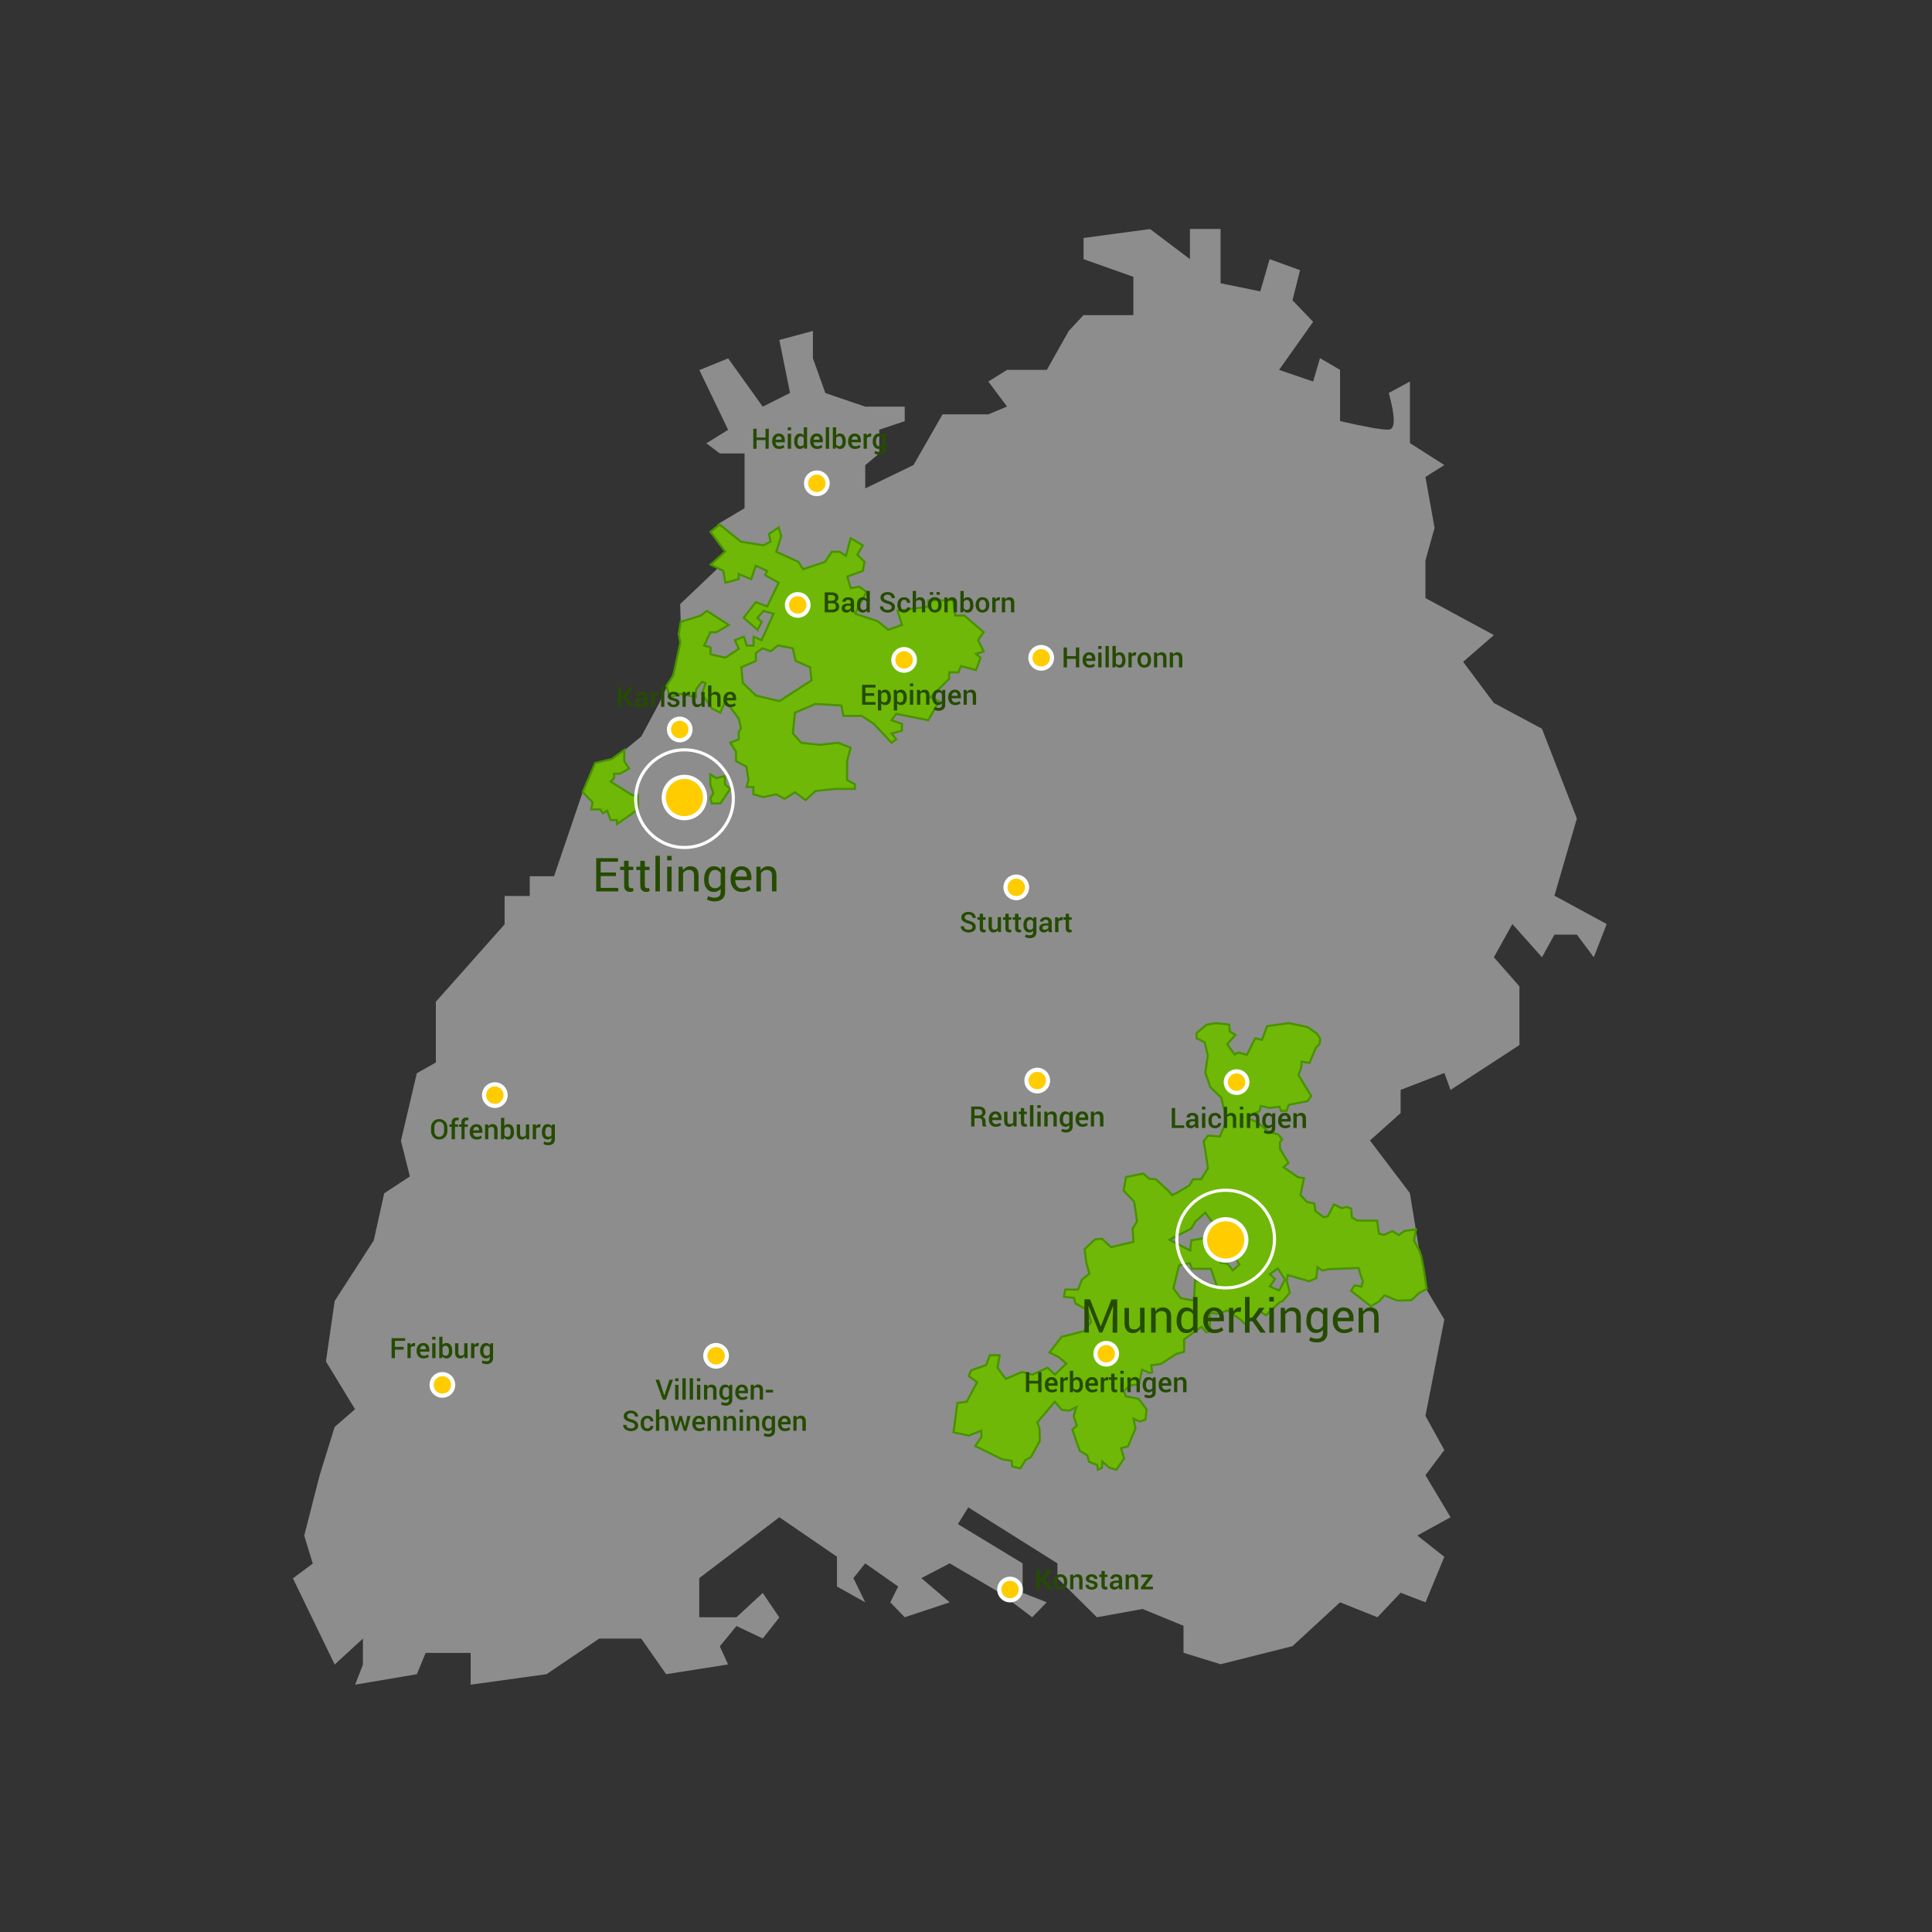
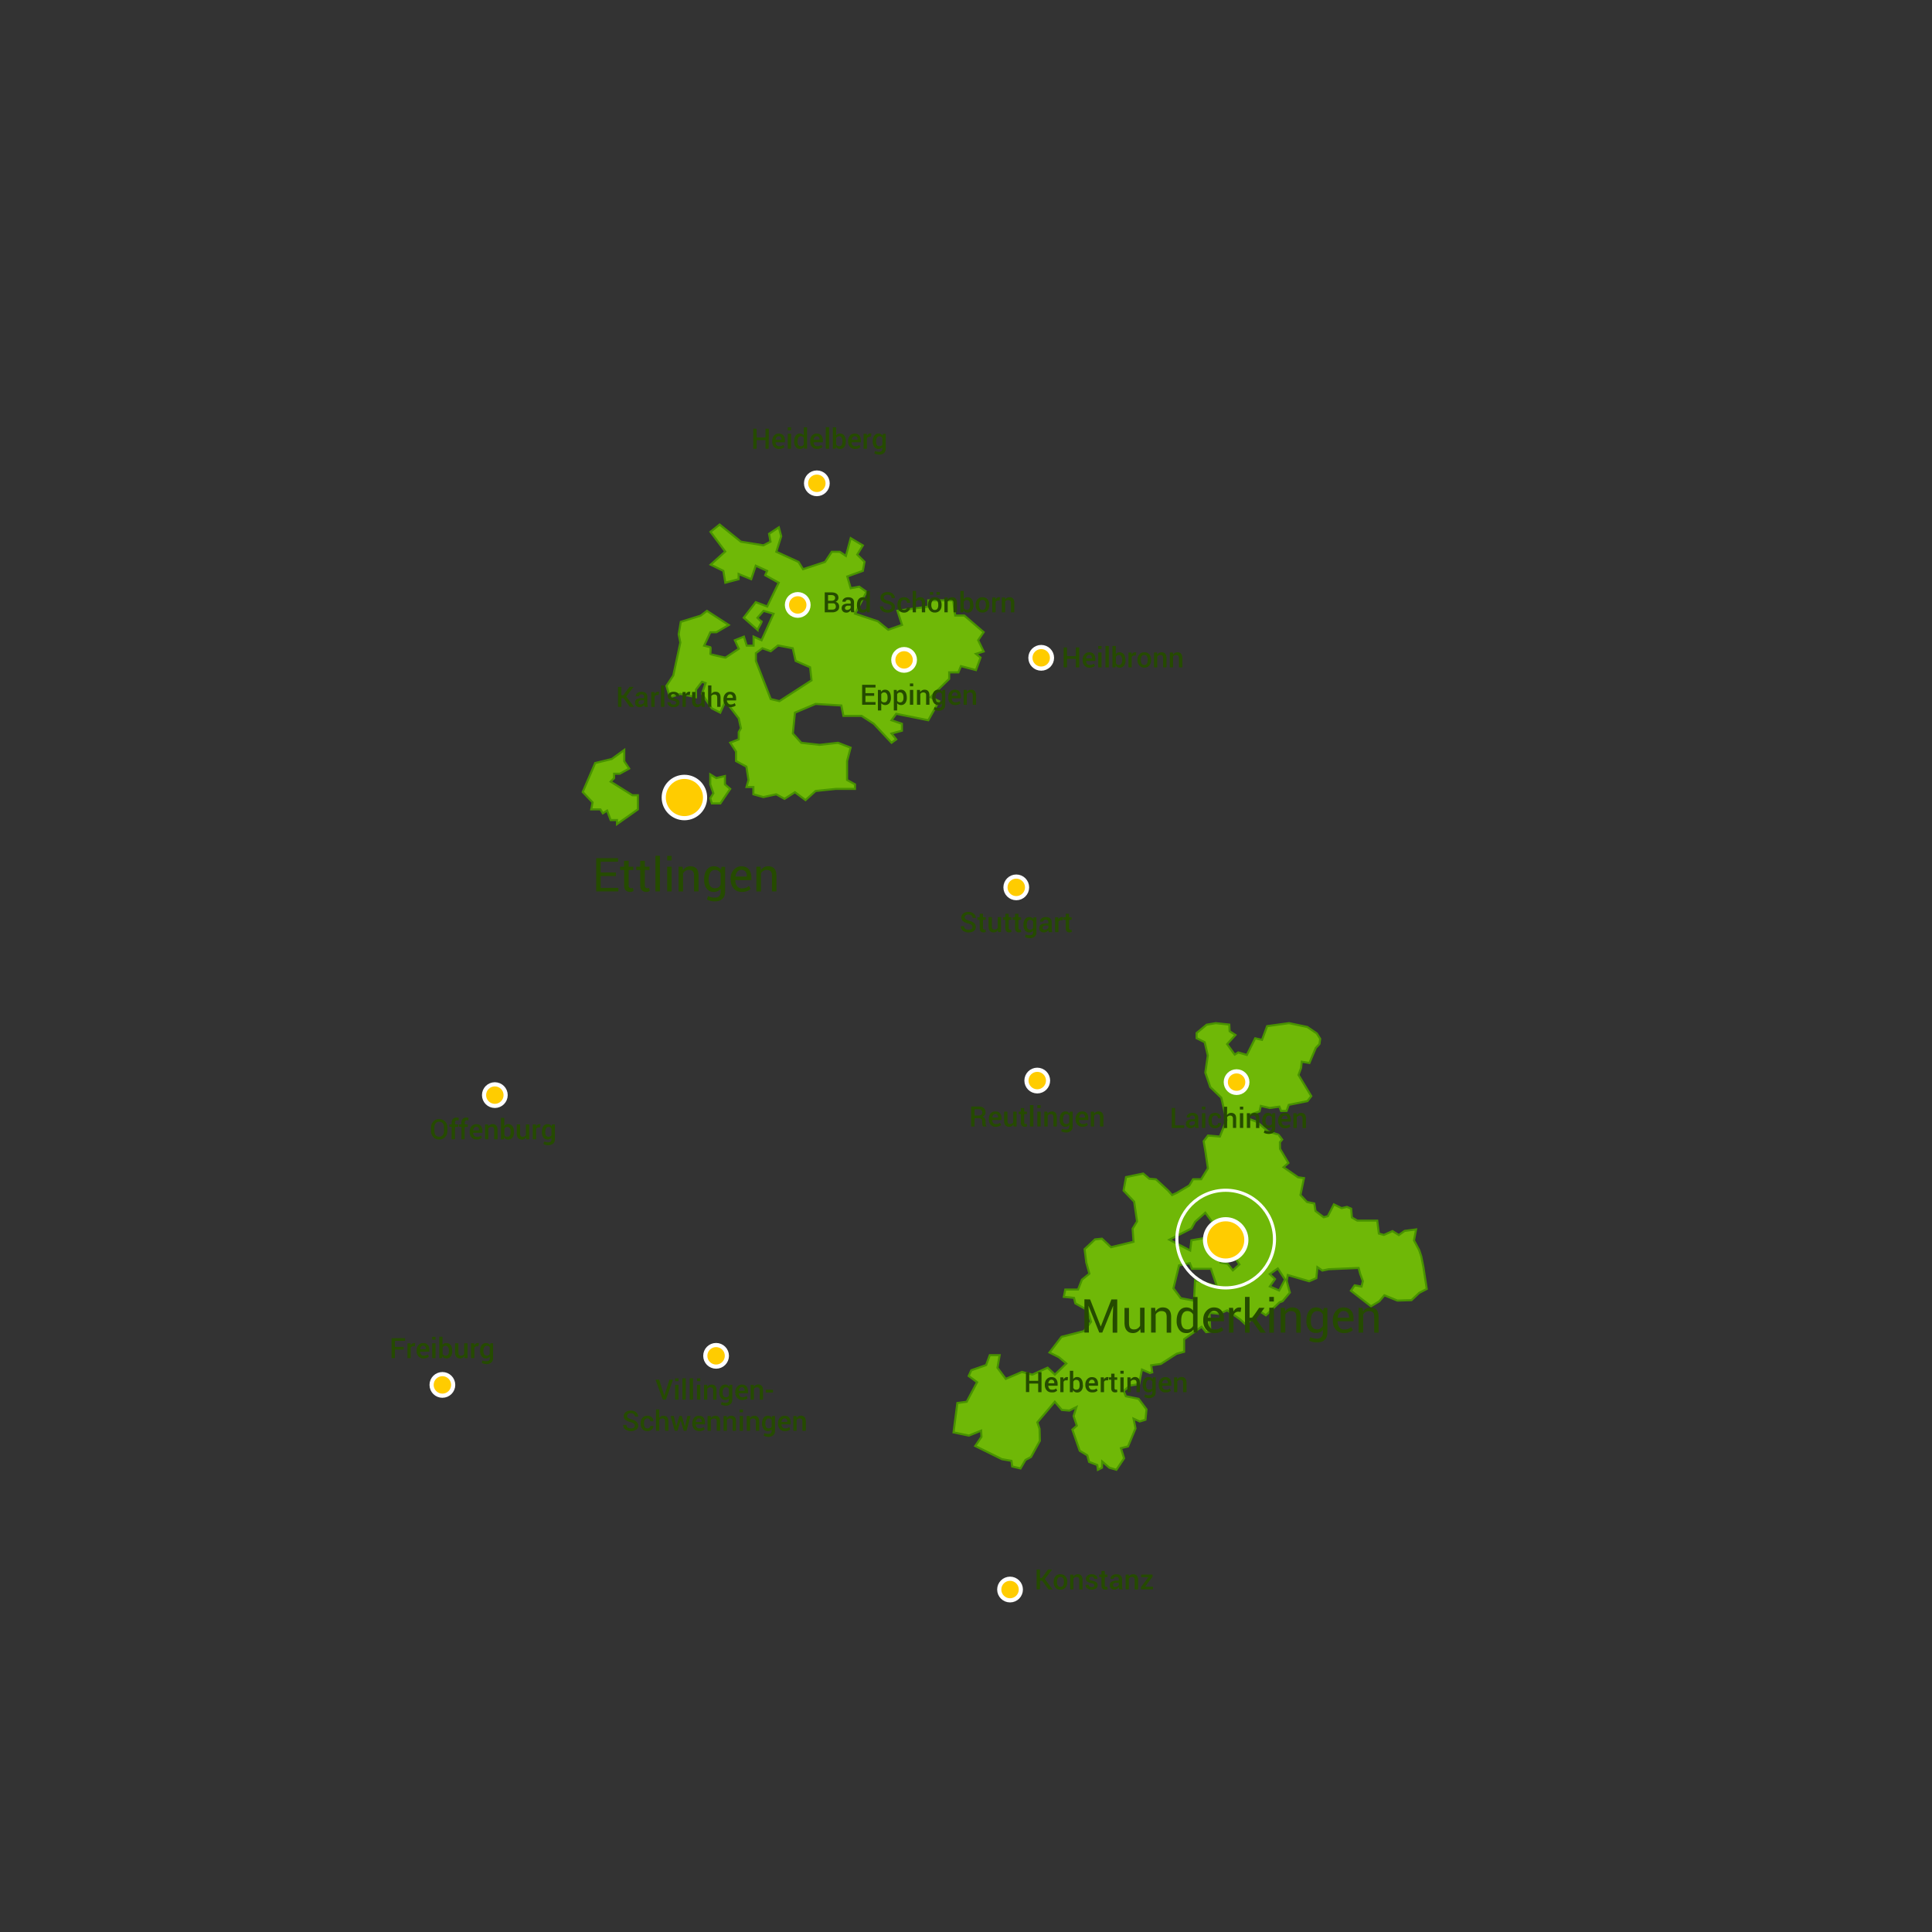
<svg xmlns="http://www.w3.org/2000/svg" width="750" height="750" viewBox="0 0 1860 1860">
  <rect x="0" y="0" width="1860" height="1860" fill="#333333" stroke="none" />
  <g fill="none" fill-rule="evenodd">
-     <path fill="#b4b4b4" fill-opacity=".7" d="M833 470.2v-22.4l13.5-11.3v-22.8l24.5-8.2v-14h-38l-38.4-13.1-12-33.5v-26.3l-32.3 8.7 10.3 51-26.3 13.2L701 345l-27.7 11.3 27.7 57.5-21 13 13.1 9.8h23.7v52.7l-26.1 15.5 18.4 25.1-54.3 51.7 1.5 48.6-21.7 46.8-17.2 32-53 43.5-31 91.1H510v19h-24.2v27.3l-66.2 74.5v58.5l-18.3 10.3-15.3 65 8.6 34.4-24.7 16.2-10.1 45.5-37.6 58.2-8.4 58.2 28 46-19.6 17-14.5 46.7-14.8 58 8.2 26.9-19.1 14.2 40.2 83 27.2-25v25l-7.5 19.4 59.4-10.1 8.5-20.5h43.3v30.6l73-10.1 50.8-34.3h40.4l24 34.3 59.6-9.4-7.9-17.4 16-19.6 25.3 12 16-20.2-16-23.6L709 1557h-35.8v-37.7l77.1-58.6 55.5 38v28.7l27.2 15.2-11.4-23.3 11.4-14.2 31.7 22.3-7.6 15.2 13.9 14.4 43.3-14.4-27.3-23.3 27.3-14.2 48.4 28.3 31 23.6 14-14.4-23.2-9.2v-28.3l-62.3-37.8 10-16.1 85.8 53.9v14.2l38 37.7 44-8 39.4 16.2v26l35.7 11 69.2-17.4 45.8-42.2 36 14.4 22.3-23.6 24 9.2 18.1-43.8-26-20.5 32-17.6-24.2-40.5 18.2-24.2-18.2-32.9 18.2-92.8-18.2-30.5-15-91.2-38.4-50.6 29.5-26.4v-22.3l42.1-16.3 6 16.3 66.3-43.2v-56.5l-24.6-28 17.8-32 28.5 32 12-21.8h21.6l16.3 21.8 12.4-32-50.3-27.3 21.6-74.3-33.6-86.4-46.3-24.8-29.6-39.6 29.6-25.8-65.9-35.6v-36.2l8.8-31.4-8.8-49 18.2-11.5-33.1-21.1v-59.3l-20.4 11c6.4 23.2 6.4 35 0 35.3s-22-2.5-46.9-8.2v-49.3l-19.3-11.3-6.6 22.5-32.8-11.2 32.8-46.3-19.9-20.7 7.3-29-29.3-10.6-9 31-38.2-7.8v-52.3h-29.5v29.1l-38.4-29-64 8.6v20.4l47.9 17v36.9h-48l-14.1 15.1-21.2 37.6h-38.3l-18 11.2 18 24.1-18 7.5h-44.1l-27.9 48.8z" />
-     <path fill="#6fb807" stroke="#489200" stroke-width="2" d="M1241 985l17.6 3.7 9.1 6.2 3.3 5.2-.7 5-3.5 3.7-6.2 14.6-7.4-1.3-.6 6-2.5 6.8 12.3 20.4-3.7 4.8-18 3.6-2.1 5.8h-5.3l-1.6-4.1-9.3 1.3-8.6-2-1.2 5.3-10.9 3.7.6 3.4 7.8 3 10.6 9s9.3 3.2 9.7 3c.4 0 4 5 4 5l-2.2 2.6.1 6.3 8.1 13.6-4.7 4.1 14 9.7 5.7.8-3.4 16.3 6.3 6.7 7 1.4 1.2 7.3 7.9 6 4-1.1 5.8-11.3 7.4 3.6 5.2-1.2 4 1.7.7 8.5 5.2 3h19.2l1.6 12.5 4.8 1.3 8.3-3.7 6.1 3.8 5.6-4 11-1.4-2 10.6 5 9.3 2 6 2 10 3.3 21.4-7.3 3.8-7.4 7-13.6.4-12.5-5.1-4.9 5.8-8 4.8-19.3-15 3.6-5.2 6.6 1.2 1.3-5.2-2.6-7.1-1.5-5.6-28.9 1.2-6 1.3-4.8-3.3-1 10.6-6.9 3-20.6-6-1 5.8 3 11.1-7 8.3-3 1.1-13.1 12.5-6.1-4.1-13.2 13.1-5.2-4.9-12.7-8.9-7.7 3.3-9.3-.9.7 18-4 .6-4.4-5.2-16.8 12v12.1l-7.2 1.9-15.2 9.8-9.3 1.3 1 6.8-2.3.6-7.6-3.3-2.8 14-8.7 1.4-6.1 5.2 2.1 5.1 12.3 2.5 7.6 10.1-1 10-5.5 1.7-6-2.7 1.9 9.4-7.2 17.3-6.8 1.7 3 9.8-7.4 11-6.8-2-6.9-6-.2 6-3.9 2-.6-4.6-7.9-3-1.7-6.3-7.3-4.4-7.1-20.4 4.3-3.8-3.1-9.2 2.7-8.7-6.8 3.4-7.2-.6-6.8-7.9-16.8 19.8 2.1 6.2.3 11.7-8.5 15.5-5.3 2.8-4.8 8.2-8-1.9-.7-5.4-9.2-1.6-25.7-12.7 6-8.8-.3-6-11.8 4.8-14.8-3.1 3.7-28.3 9-1.2 10-18.8-8.1-6 2.5-5.5 14.3-5 3.5-9.5h9.5l-2.1 12.1 8 10.7 15.6-6.7 10 2.6 14.7-6.7 7 6.7 11-10.7-7.2-6.1-9-4.5 11.6-15.1 21.6-5.5 6.8-9-3.5-11.2-11.6-6.5-1.3-5.3-9.8-1 1.4-7h12.3l3.7-9.5 7.2-5.8-3-10.8-1.6-12.8 10-9.4 6.7-.7 8.7 8.2 21.7-5.2-.9-12.6 4.3-7-2.8-19-10.2-10.7 2.4-13 16.5-3.4 5.9 5 6.4.6 11.7 10.8 3.8 4.3 4.4-2 12.2-7.2 3.6-6h7.8l6.5-10.5-2.2-15-1.9-11.1 4.2-5.5 11.4 1 6.4-15.8-5-21.6-10.6-10.2-4.8-14 2.4-16.4-3-12.8-7.8-3.9v-5l9.7-8 8.8-1.5 13 1.4.3 6.4 5.6 3.6-8 8.8 7.3 10.1 3.4-2.1 8.3 2.4 8-16 6.6 1.5 4.9-13.2zm-95.5 231.1l-10.4 2.1-5.4 22.1 7.1 9.5 12.7 2.4 1-19.7 21 5.7-5.7-16.7h-18.2zm84.7 5.1l-7.7 5.4 5 4.8-5 7.1 9 3.9 5.6-10.6zm-44.8-15.5l-10.4 3.8v6l6.9 1.2 5 6.3 6.3-5.7zm-25-38.2l-9.8 8.7-3.6 6.5-21.2 10.8 20 10.4 1.2-9.8 19-3.3 7.2-6zM601 722v10.9l4.7 7-9 5h-5.5v4.3l-3.3 3.3 20.9 13.1h5.3v13.6l-5.3 3.8-14.8 10.4v-3.9h-6.1l-3.4-9.1-4.1 2.6-2.4-3.8h-8.8l1.3-6.7-9.5-10 12-27.9 16-3.9zm82.8 23.5l5.8 3.6 8.3-2v8.1l5.1 4.3-9.5 14h-8.2l-1.5-5 3-4.8-3-8.5zm9-240.5l20.5 16.5L735 525l6.8-3.5-1.4-7.6 9.4-6.2 2.3 8.6-4.7 14.9 21.4 9.8 4.3 7 21.2-7 6.5-9.8h7.6l6 4 4.6-17.1 11.7 7-5.4 8.8 7 7-1.6 8.7-15 5.4 3.3 11.3 8.2-1.5 7 5-11 21 21.9 7.3 10 8.2 13.3-4.7L864 588l29.7-4v-6h23.9l2 14.6h8.8l18.6 16-5.3 7.7 5.3 10.9-7.4 2.3 4.4 3.6-4.4 12-14.5-3.8-2.4 6h-8.9v6.3l-18 17.6 8.3 3.8-10.4 18.4-30.9-6.2-4.5 6.2 10 3.4v6.7l-10 2.7 4.5 5.6-4.5 3.3-17.1-18.3-11.7-7.6H812l-2-10-24.8-1.5-19.9 8.4-2 20 8.1 9 17.6 2 17.8-2 12.1 4.7-3.4 12.9v18.2l7.6 4.2v4.4h-18.4l-19.5 2-9.7 8.8-10.2-7.6-10 6.4-8-4.4-12.4 2.7-9.6-2.7v-7h-6.6l1.9-6.8-2-12.8-10-5.4v-9.1L703 715l8.2-3.2v-7l2.1-3.7-2.1-9.5-12.8-16.6-5 11.1-8.1-4.1-9.5-14.1 3.5-10.3-3.5-1.2-5.7 7.4v7.4L655 668l-10 3.3-3.4-11 6.6-10 6.8-31.7-1.6-7.9 2-12 19.2-6 6-4.6 21 13.6-11.9 7h-5.8l-6 12.9 6 1.5c.5 0 0 6.1 0 6.5 0 .3 4.8 1.5 14.3 3.5h.3l12.8-8.5-3.8-8.2 8.7-3.5 2.7 8.7h6.6v-8.7l7.7 3.5 11.5-25.5-9.6-2.8-5.9 6.7c2.1 2.3 3.4 3.4 4 3.4.5 0-.8 2.6-3.9 8v.2L716 594.7l11.6-15 11 4.2 11.1-22.9-13-7.2 1.8-4.2-10.9-5-4.4 13-12.1-5v5l-12.8 3.4-1.9-11.4-12.2-6 14-12.6-14.2-19zM749 621.4L742 627l-8-2.9-6.3 4.7v7.5l-14 6.1 1.4 15 12.6 12.2L742 673l8.4 2 30.9-20-1.4-12.6-13.9-6.1-2.8-12.2z" />
+     <path fill="#6fb807" stroke="#489200" stroke-width="2" d="M1241 985l17.6 3.7 9.1 6.2 3.3 5.2-.7 5-3.5 3.7-6.2 14.6-7.4-1.3-.6 6-2.5 6.8 12.3 20.4-3.7 4.8-18 3.6-2.1 5.8h-5.3l-1.6-4.1-9.3 1.3-8.6-2-1.2 5.3-10.9 3.7.6 3.4 7.8 3 10.6 9s9.3 3.2 9.7 3c.4 0 4 5 4 5l-2.2 2.6.1 6.3 8.1 13.6-4.7 4.1 14 9.7 5.7.8-3.4 16.3 6.3 6.7 7 1.4 1.2 7.3 7.9 6 4-1.1 5.8-11.3 7.4 3.6 5.2-1.2 4 1.7.7 8.5 5.2 3h19.2l1.6 12.5 4.8 1.3 8.3-3.7 6.1 3.8 5.6-4 11-1.4-2 10.6 5 9.3 2 6 2 10 3.3 21.4-7.3 3.8-7.4 7-13.6.4-12.5-5.1-4.9 5.8-8 4.8-19.3-15 3.6-5.2 6.6 1.2 1.3-5.2-2.6-7.1-1.5-5.6-28.9 1.2-6 1.3-4.8-3.3-1 10.6-6.9 3-20.6-6-1 5.8 3 11.1-7 8.3-3 1.1-13.1 12.5-6.1-4.1-13.2 13.1-5.2-4.9-12.7-8.9-7.7 3.3-9.3-.9.7 18-4 .6-4.4-5.2-16.8 12v12.1l-7.2 1.9-15.2 9.8-9.3 1.3 1 6.8-2.3.6-7.6-3.3-2.8 14-8.7 1.4-6.1 5.2 2.1 5.1 12.3 2.5 7.6 10.1-1 10-5.5 1.7-6-2.7 1.9 9.4-7.2 17.3-6.8 1.7 3 9.8-7.4 11-6.8-2-6.9-6-.2 6-3.9 2-.6-4.6-7.9-3-1.7-6.3-7.3-4.4-7.1-20.4 4.3-3.8-3.1-9.2 2.7-8.7-6.8 3.4-7.2-.6-6.8-7.9-16.8 19.8 2.1 6.2.3 11.7-8.5 15.5-5.3 2.8-4.8 8.2-8-1.9-.7-5.4-9.2-1.6-25.7-12.7 6-8.8-.3-6-11.8 4.8-14.8-3.1 3.7-28.3 9-1.2 10-18.8-8.1-6 2.5-5.5 14.3-5 3.5-9.5h9.5l-2.1 12.1 8 10.7 15.6-6.7 10 2.6 14.7-6.7 7 6.7 11-10.7-7.2-6.1-9-4.5 11.6-15.1 21.6-5.5 6.8-9-3.5-11.2-11.6-6.5-1.3-5.3-9.8-1 1.4-7h12.3l3.7-9.5 7.2-5.8-3-10.8-1.6-12.8 10-9.4 6.7-.7 8.7 8.2 21.7-5.2-.9-12.6 4.3-7-2.8-19-10.2-10.7 2.4-13 16.5-3.4 5.9 5 6.4.6 11.7 10.8 3.8 4.3 4.4-2 12.2-7.2 3.6-6h7.8l6.5-10.5-2.2-15-1.9-11.1 4.2-5.5 11.4 1 6.4-15.8-5-21.6-10.6-10.2-4.8-14 2.4-16.4-3-12.8-7.8-3.9v-5l9.7-8 8.8-1.5 13 1.4.3 6.4 5.6 3.6-8 8.8 7.3 10.1 3.4-2.1 8.3 2.4 8-16 6.6 1.5 4.9-13.2zm-95.5 231.1l-10.4 2.1-5.4 22.1 7.1 9.5 12.7 2.4 1-19.7 21 5.7-5.7-16.7h-18.2zm84.7 5.1l-7.7 5.4 5 4.8-5 7.1 9 3.9 5.6-10.6zm-44.8-15.5l-10.4 3.8v6l6.9 1.2 5 6.3 6.3-5.7zm-25-38.2l-9.8 8.7-3.6 6.5-21.2 10.8 20 10.4 1.2-9.8 19-3.3 7.2-6zM601 722v10.9l4.7 7-9 5h-5.5v4.3l-3.3 3.3 20.9 13.1h5.3v13.6l-5.3 3.8-14.8 10.4v-3.9h-6.1l-3.4-9.1-4.1 2.6-2.4-3.8h-8.8l1.3-6.7-9.5-10 12-27.9 16-3.9zm82.8 23.5l5.8 3.6 8.3-2v8.1l5.1 4.3-9.5 14h-8.2l-1.5-5 3-4.8-3-8.5zm9-240.5l20.5 16.5L735 525l6.8-3.5-1.4-7.6 9.4-6.2 2.3 8.6-4.7 14.9 21.4 9.8 4.3 7 21.2-7 6.5-9.8h7.6l6 4 4.6-17.1 11.7 7-5.4 8.8 7 7-1.6 8.7-15 5.4 3.3 11.3 8.2-1.5 7 5-11 21 21.9 7.3 10 8.2 13.3-4.7L864 588l29.7-4v-6h23.9l2 14.6h8.8l18.6 16-5.3 7.7 5.3 10.9-7.4 2.3 4.4 3.6-4.4 12-14.5-3.8-2.4 6h-8.9v6.3l-18 17.6 8.3 3.8-10.4 18.4-30.9-6.2-4.5 6.2 10 3.4v6.7l-10 2.7 4.5 5.6-4.5 3.3-17.1-18.3-11.7-7.6H812l-2-10-24.8-1.5-19.9 8.4-2 20 8.1 9 17.6 2 17.8-2 12.1 4.7-3.4 12.9v18.2l7.6 4.2v4.4h-18.4l-19.5 2-9.7 8.8-10.2-7.6-10 6.4-8-4.4-12.4 2.7-9.6-2.7v-7h-6.6l1.9-6.8-2-12.8-10-5.4v-9.1L703 715l8.2-3.2v-7l2.1-3.7-2.1-9.5-12.8-16.6-5 11.1-8.1-4.1-9.5-14.1 3.5-10.3-3.5-1.2-5.7 7.4v7.4L655 668l-10 3.3-3.4-11 6.6-10 6.8-31.7-1.6-7.9 2-12 19.2-6 6-4.6 21 13.6-11.9 7h-5.8l-6 12.9 6 1.5c.5 0 0 6.1 0 6.5 0 .3 4.8 1.5 14.3 3.5h.3l12.8-8.5-3.8-8.2 8.7-3.5 2.7 8.7h6.6v-8.7l7.7 3.5 11.5-25.5-9.6-2.8-5.9 6.7c2.1 2.3 3.4 3.4 4 3.4.5 0-.8 2.6-3.9 8v.2L716 594.7l11.6-15 11 4.2 11.1-22.9-13-7.2 1.8-4.2-10.9-5-4.4 13-12.1-5v5l-12.8 3.4-1.9-11.4-12.2-6 14-12.6-14.2-19zM749 621.4L742 627l-8-2.9-6.3 4.7v7.5L742 673l8.4 2 30.9-20-1.4-12.6-13.9-6.1-2.8-12.2z" />
    <g transform="translate(377 411)">
      <circle cx="409.4" cy="54.3" r="10.4" fill="#fc0" stroke="#fff" stroke-width="4" />
      <circle cx="99.4" cy="643.3" r="10.4" fill="#fc0" stroke="#fff" stroke-width="4" />
      <circle cx="813.5" cy="630.8" r="10.4" fill="#fc0" stroke="#fff" stroke-width="4" />
      <circle cx="621.6" cy="629.3" r="10.4" fill="#fc0" stroke="#fff" stroke-width="4" />
      <circle cx="601.4" cy="443.3" r="10.4" fill="#fc0" stroke="#fff" stroke-width="4" />
      <circle cx="391" cy="171.4" r="10.4" fill="#fc0" stroke="#fff" stroke-width="4" />
      <circle cx="493.4" cy="224.3" r="10.4" fill="#fc0" stroke="#fff" stroke-width="4" />
      <circle cx="48.9" cy="922.3" r="10.4" fill="#fc0" stroke="#fff" stroke-width="4" />
      <circle cx="312.4" cy="894.3" r="10.4" fill="#fc0" stroke="#fff" stroke-width="4" />
      <circle cx="595.4" cy="1119.3" r="10.4" fill="#fc0" stroke="#fff" stroke-width="4" />
-       <circle cx="688" cy="892.3" r="10.4" fill="#fc0" stroke="#fff" stroke-width="4" />
      <circle cx="625.4" cy="222.3" r="10.4" fill="#fc0" stroke="#fff" stroke-width="4" />
      <circle cx="803" cy="782.7" r="19.9" fill="#fc0" stroke="#fff" stroke-width="4" />
      <path fill="#254b00" fill-rule="nonzero" d="M223.4 261.2h-2.2v8.3H218v-19.2h3.2v8.1h1.8l6-8.1h3.9l-7 9.2 7.5 10h-4zm20.2 8.3a11.8 11.8 0 01-.5-2c-.4.6-1 1.1-1.7 1.6s-1.5.7-2.4.7c-1.5 0-2.6-.4-3.4-1.2s-1.2-1.8-1.2-3.1c0-1.4.5-2.5 1.6-3.3 1.1-.7 2.6-1.1 4.6-1.1h2.5v-1.3c0-.7-.2-1.3-.6-1.7-.5-.4-1.1-.6-2-.6-.7 0-1.2.1-1.7.5s-.6.8-.6 1.3H235c0-1.2.4-2.2 1.5-3 1-.9 2.5-1.3 4.2-1.3 1.6 0 3 .4 4 1.2 1 .9 1.5 2 1.5 3.7v6.3a11.7 11.7 0 00.5 3.3zm-4-2.3a4 4 0 002.2-.6 3 3 0 001.3-1.4v-2.1h-2.5c-1 0-1.7.2-2.2.7s-.8 1-.8 1.6c0 .6.2 1 .5 1.3.4.3.9.5 1.5.5zm23 2.3h-3.2v-20.6h3.2zm-5.5-11.4h-1.4c-.6 0-1.1 0-1.5.4-.4.2-.8.6-1 1v10H250v-14.3h3l.1 2c.4-.6.9-1.2 1.4-1.6a3.2 3.2 0 012.5-.6l.5.1zm17 7.5c0-.5-.3-.9-.7-1.2-.4-.3-1.2-.6-2.3-.9-1.8-.3-3-.8-4-1.5a3.2 3.2 0 01-1.2-2.7c0-1.2.5-2.2 1.5-3s2.3-1.3 4-1.3c1.7 0 3.1.4 4.1 1.2s1.5 2 1.5 3.2v.1h-3.1c0-.6-.2-1-.7-1.5-.4-.4-1-.6-1.8-.6s-1.4.1-1.8.5c-.4.3-.6.8-.6 1.3s.2.9.6 1.1c.4.3 1.1.6 2.3.8 1.8.4 3.1 1 4 1.6.9.7 1.3 1.6 1.3 2.7 0 1.3-.5 2.4-1.6 3.2-1 .8-2.4 1.2-4.2 1.2-1.8 0-3.3-.5-4.4-1.5a4 4 0 01-1.5-3.2v-.1h3c0 .8.3 1.4.9 1.8.6.4 1.3.6 2 .6.9 0 1.5-.2 2-.5.4-.3.6-.8.6-1.3zm13-7.5h-1.3c-.6 0-1.1 0-1.6.4-.4.2-.7.6-1 1v10h-3.1v-14.3h2.9l.2 2c.4-.6.8-1.2 1.4-1.6a3.2 3.2 0 012.5-.6l.5.1zm11.2 9.3c-.4.8-1 1.3-1.7 1.8-.7.4-1.5.6-2.4.6-1.5 0-2.7-.5-3.6-1.5-.8-1-1.3-2.5-1.3-4.5v-8.6h3.2v8.6c0 1.2.2 2.1.6 2.6s1 .8 1.9.8c.8 0 1.4-.2 2-.5s.9-.6 1.2-1.2v-10.3h3.2v14.3h-2.8zm9.6-10.3a5 5 0 011.7-1.6c.7-.4 1.4-.5 2.3-.5 1.5 0 2.7.4 3.5 1.4.9 1 1.3 2.4 1.3 4.4v8.7h-3.2v-8.7c0-1.1-.2-2-.7-2.5-.4-.5-1.1-.7-2-.7a3.5 3.5 0 00-3 1.5v10.4h-3.1v-20.6h3.2zm18.2 12.7c-2 0-3.6-.7-4.8-2a7.3 7.3 0 01-1.8-5.1v-.5c0-2.1.6-3.8 1.8-5.2s2.7-2 4.4-2c2 0 3.4.5 4.5 1.7 1 1.2 1.5 2.7 1.5 4.7v1.9h-8.9c0 1.2.4 2.1 1 2.8.6.7 1.4 1.1 2.5 1.1.9 0 1.6-.1 2.2-.3.6-.2 1.2-.5 1.8-1l1 2.2c-.5.5-1.2.9-2.1 1.2a9 9 0 01-3 .5zm-.4-12.3c-.7 0-1.4.3-1.9 1s-.8 1.4-1 2.4h5.7v-.3c0-.9-.2-1.6-.7-2.2s-1.1-.9-2-.9z" />
-       <circle cx="277.4" cy="291.3" r="10.4" fill="#fc0" stroke="#fff" stroke-width="4" />
      <circle cx="803" cy="781.9" r="47" stroke="#fff" stroke-width="3" />
      <g stroke="#fff">
-         <circle cx="282" cy="357.9" r="47" stroke-width="3" />
        <circle cx="281.9" cy="356.8" r="19.9" fill="#fc0" stroke-width="4" />
      </g>
      <g fill="#254b00" fill-rule="nonzero">
        <path d="M417 178.5v-19.2h6.4c2.1 0 3.8.4 5 1.3 1.2.9 1.8 2.2 1.8 4 0 .8-.3 1.6-.8 2.3-.5.6-1.2 1.2-2 1.5 1 .2 2 .8 2.6 1.6.6.9.9 1.9.9 3 0 1.8-.6 3.1-1.8 4a7.6 7.6 0 01-4.9 1.5zm3.2-8.7v6.1h4c1.1 0 2-.2 2.6-.7.6-.5.9-1.3.9-2.2 0-1-.3-1.8-.8-2.4s-1.2-.8-2.3-.8zm0-2.4h3.5c1 0 1.8-.3 2.4-.7.6-.5.9-1.2.9-2 0-1-.3-1.7-1-2.1-.6-.5-1.5-.7-2.6-.7h-3.2zm22.3 11a11.8 11.8 0 01-.5-2c-.4.7-1 1.2-1.7 1.7s-1.5.7-2.4.7c-1.5 0-2.6-.4-3.4-1.2a4.2 4.2 0 01-1.2-3.1c0-1.4.5-2.5 1.6-3.3 1.1-.7 2.6-1.1 4.6-1.1h2.5v-1.3c0-.7-.2-1.3-.6-1.7-.5-.4-1.1-.6-2-.6-.7 0-1.2.1-1.7.5-.4.3-.6.8-.6 1.3H434c0-1.2.4-2.2 1.5-3 1-.9 2.4-1.3 4.2-1.3 1.6 0 3 .4 4 1.2 1 .9 1.5 2 1.5 3.7v6.3a11.7 11.7 0 00.5 3.3zm-4-2.2a4 4 0 002.2-.6 3 3 0 001.3-1.4v-2.1h-2.5c-1 0-1.7.2-2.2.7-.6.4-.8 1-.8 1.6 0 .6.2 1 .5 1.3.4.3.9.5 1.5.5zm9.5-4.6c0-2.3.5-4.2 1.4-5.5 1-1.4 2.4-2.1 4.2-2.1a4.5 4.5 0 013.6 1.8v-7.9h3.2v20.6h-2.7l-.3-1.8c-.4.7-1 1.2-1.6 1.5-.7.4-1.4.6-2.3.6-1.7 0-3-.7-4-2a8 8 0 01-1.5-5zm3.2.2c0 1.4.2 2.4.7 3.2.5.8 1.4 1.2 2.4 1.2a3.3 3.3 0 002.9-1.7v-6.2c-.3-.6-.7-1-1.1-1.3-.5-.3-1-.4-1.7-.4-1.1 0-2 .4-2.4 1.4-.6.9-.8 2-.8 3.6zm30.2 1.8c0-.8-.3-1.5-.9-2s-1.6-1-3.1-1.4c-2.2-.5-3.8-1.3-5-2.2a4.4 4.4 0 01-1.7-3.7c0-1.5.6-2.8 1.9-3.8s3-1.5 5-1.5 3.8.6 5 1.7 2 2.5 1.9 4.1h-3.1c0-.9-.3-1.7-1-2.3s-1.6-1-2.9-1c-1.1 0-2 .3-2.7.8s-1 1.2-1 2c0 .7.4 1.4 1.1 1.8.7.5 1.8 1 3.4 1.4 2 .6 3.6 1.3 4.7 2.3s1.6 2.2 1.6 3.7c0 1.6-.6 2.9-2 3.8s-2.9 1.5-5 1.5a9 9 0 01-5.2-1.6 4.9 4.9 0 01-2.2-4.4h3c0 1.1.5 2 1.3 2.6.8.5 1.9.8 3.1.8 1.2 0 2.2-.2 2.8-.7.7-.5 1-1.1 1-2zm12 2.6a3 3 0 002-.7c.6-.4.8-1 .8-1.7h3c0 1.4-.5 2.5-1.7 3.5a6 6 0 01-4 1.5c-2.1 0-3.7-.7-4.9-2a7.8 7.8 0 01-1.6-5.2v-.5c0-2 .5-3.7 1.6-5.1s2.8-2 4.9-2c1.7 0 3 .5 4.1 1.5 1.1 1 1.6 2.2 1.6 3.8h-3c0-.7-.2-1.4-.7-2-.5-.5-1.2-.8-2-.8-1.2 0-2 .5-2.6 1.3-.5 1-.7 2-.7 3.3v.5c0 1.3.2 2.4.7 3.3.5.9 1.4 1.3 2.6 1.3zm11.5-10.1a5 5 0 011.7-1.6c.7-.4 1.5-.5 2.3-.5 1.5 0 2.7.4 3.5 1.4s1.3 2.4 1.3 4.4v8.7h-3.2v-8.7c0-1.1-.2-2-.7-2.5-.4-.5-1-.7-2-.7a3.5 3.5 0 00-3 1.5v10.4h-3.1v-20.6h3.2zm11.5 5.1c0-2 .6-3.8 1.8-5.2a6 6 0 014.8-2c2 0 3.6.6 4.8 2 1.2 1.4 1.7 3.1 1.7 5.2v.3c0 2.1-.5 3.9-1.7 5.2a6 6 0 01-4.8 2 6 6 0 01-4.8-2 7.8 7.8 0 01-1.8-5.2zm3.2.3c0 1.4.3 2.5.9 3.4.5.9 1.3 1.3 2.5 1.3 1.1 0 2-.4 2.5-1.3.6-.9.8-2 .8-3.4v-.3c0-1.3-.2-2.5-.8-3.3a2.8 2.8 0 00-2.5-1.4c-1.1 0-2 .5-2.5 1.4-.6.9-.9 2-.9 3.3zm8.2-9.9h-3.2V159h3.2zm-6.4 0h-3.2V159h3.2zm13.8 2.6l.2 2c.5-.6 1-1.2 1.8-1.6s1.5-.6 2.4-.6c1.5 0 2.6.4 3.4 1.3.9 1 1.3 2.3 1.3 4.2v9H541v-9c0-1-.2-1.8-.7-2.2s-1.1-.7-2-.7a3.4 3.4 0 00-2.9 1.5v10.4h-3.2v-14.3zm25 7.6a8 8 0 01-1.5 5c-1 1.3-2.3 2-4.1 2-.9 0-1.7-.2-2.3-.6-.7-.3-1.2-.9-1.7-1.6l-.3 1.9h-2.7v-20.6h3.2v8c.5-.7 1-1.1 1.6-1.5.6-.3 1.3-.4 2.2-.4 1.7 0 3.1.7 4 2s1.5 3.3 1.5 5.6zm-3.3-.2c0-1.5-.2-2.7-.7-3.6s-1.3-1.4-2.4-1.4c-.8 0-1.4.1-1.8.5-.5.3-.9.7-1.2 1.3v6c.3.5.7 1 1.2 1.3.4.3 1 .5 1.8.5 1 0 1.9-.4 2.4-1.2s.7-1.8.7-3.2zm5.4-.4c0-2 .6-3.8 1.8-5.2a6 6 0 014.7-2c2.1 0 3.7.6 4.9 2 1.1 1.4 1.7 3.1 1.7 5.2v.3c0 2.1-.6 3.9-1.7 5.2a6 6 0 01-4.8 2 6 6 0 01-4.8-2 7.8 7.8 0 01-1.8-5.2zm3.2.3c0 1.4.3 2.5.8 3.4.6.9 1.4 1.3 2.6 1.3 1 0 2-.4 2.5-1.3s.8-2 .8-3.4v-.3c0-1.3-.3-2.5-.8-3.3a2.8 2.8 0 00-2.6-1.4c-1 0-1.9.5-2.5 1.4-.5.9-.8 2-.8 3.3zm19.8-4.4H584c-.6 0-1.1 0-1.5.4-.4.2-.8.6-1 1v10h-3.2v-14.3h3l.1 2c.4-.6.9-1.2 1.4-1.6a3.2 3.2 0 012.5-.6l.5.1zm5.2-2.9l.1 2c.5-.6 1-1.2 1.8-1.6s1.5-.6 2.4-.6c1.5 0 2.6.4 3.5 1.3.8 1 1.2 2.3 1.2 4.2v9h-3.2v-9c0-1-.2-1.8-.7-2.2s-1-.7-2-.7a3.4 3.4 0 00-2.9 1.5v10.4h-3.2v-14.3zM363 21H360v-8.3h-8.6V21h-3.2V1.7h3.2v8.5h8.6V1.7h3.2zm10 .2c-2 0-3.6-.7-4.8-2s-1.8-3-1.8-5v-.6c0-2 .6-3.8 1.8-5.2 1.1-1.3 2.6-2 4.4-2 2 0 3.4.6 4.5 1.7 1 1.2 1.5 2.8 1.5 4.7v2h-9c.1 1.1.4 2 1 2.8.7.7 1.5 1 2.6 1 .9 0 1.6 0 2.2-.3l1.8-.9 1 2.1c-.5.5-1.2.9-2.1 1.2a9 9 0 01-3.1.5zM372.6 9c-.8 0-1.4.3-2 1-.4.5-.7 1.3-.9 2.3h5.7V12c0-.9-.2-1.6-.7-2.2-.4-.5-1.1-.8-2-.8zm12 12h-3.2V6.6h3.2zm0-17.8h-3.2V.4h3.2zm3 10.8c0-2.3.5-4.1 1.4-5.5 1-1.4 2.4-2.1 4.2-2.1a4.5 4.5 0 013.6 1.8V.4h3.2v20.5h-2.7l-.3-1.7c-.4.6-1 1.1-1.6 1.5-.7.3-1.4.5-2.3.5-1.7 0-3-.6-4-2a8 8 0 01-1.5-5zm3.2.3c0 1.3.2 2.3.7 3.1.5.8 1.4 1.2 2.4 1.2.7 0 1.3-.2 1.8-.4.4-.3.8-.7 1.1-1.3v-6.2c-.3-.5-.7-1-1.1-1.2-.5-.3-1-.5-1.7-.5-1.1 0-2 .5-2.4 1.4-.6 1-.8 2.1-.8 3.6zm18.8 6.9c-2 0-3.6-.7-4.8-2s-1.8-3-1.8-5v-.6c0-2 .5-3.8 1.7-5.2 1.2-1.3 2.7-2 4.5-2 2 0 3.4.6 4.4 1.7 1 1.2 1.6 2.8 1.6 4.7v2h-9c.1 1.1.4 2 1 2.8.7.7 1.5 1 2.6 1 .8 0 1.6 0 2.2-.3l1.8-.9 1 2.1c-.5.5-1.2.9-2.1 1.2a9 9 0 01-3.1.5zM409.2 9c-.8 0-1.4.3-2 1-.4.5-.8 1.3-.9 2.3h5.7V12c0-.9-.2-1.6-.7-2.2-.5-.5-1.2-.8-2-.8zm12 12H418V.3h3.2zm16-6.7a8 8 0 01-1.4 5c-1 1.3-2.3 1.9-4 1.9-1 0-1.7-.2-2.4-.5-.6-.4-1.2-1-1.6-1.6l-.4 1.8h-2.6V.4h3.2v7.9c.4-.6 1-1 1.5-1.4.7-.3 1.4-.5 2.2-.5 1.8 0 3.2.7 4.1 2 1 1.5 1.5 3.3 1.5 5.6zm-3.1-.3c0-1.5-.3-2.7-.8-3.6-.5-1-1.3-1.4-2.4-1.4-.7 0-1.3.2-1.8.5s-.9.7-1.1 1.3v6c.2.6.6 1 1.1 1.3.5.3 1 .5 1.8.5 1.1 0 2-.4 2.4-1.2s.8-1.8.8-3.1zm12 7.2c-2 0-3.6-.7-4.8-2s-1.8-3-1.8-5v-.6c0-2 .6-3.8 1.8-5.2 1.2-1.3 2.7-2 4.5-2 2 0 3.4.6 4.4 1.7 1 1.2 1.6 2.8 1.6 4.7v2h-9c0 1.1.4 2 1 2.8.6.7 1.5 1 2.6 1 .8 0 1.6 0 2.2-.3l1.8-.9 1 2.1c-.5.5-1.3.9-2.1 1.2a9 9 0 01-3.1.5zM445.9 9c-.8 0-1.4.3-2 1-.5.5-.8 1.3-.9 2.3h5.7V12c0-.9-.2-1.6-.7-2.2-.5-.5-1.2-.8-2.1-.8zm15.6.5h-1.3c-.6 0-1.2.1-1.6.4-.4.3-.7.6-1 1.1v10h-3.2V6.6h3l.2 2c.3-.7.8-1.3 1.4-1.7a3.2 3.2 0 012.5-.6l.4.2zm1.7 4.5c0-2.3.5-4.1 1.5-5.5 1-1.4 2.4-2.1 4.1-2.1.9 0 1.6.2 2.3.5.6.4 1.2 1 1.6 1.6l.3-1.8h2.7v14.2c0 1.9-.6 3.3-1.7 4.3a7 7 0 01-4.8 1.5l-2.3-.3-2.1-.8.6-2.5a7.8 7.8 0 003.8.9c1.1 0 2-.3 2.5-.8s.8-1.2.8-2.3v-1.4a4.5 4.5 0 01-3.7 1.7 5 5 0 01-4.1-2 8 8 0 01-1.5-5zm3.2.3c0 1.3.3 2.3.8 3.1.5.8 1.3 1.2 2.4 1.2.7 0 1.3-.2 1.8-.4.4-.3.8-.7 1.1-1.3v-6.2c-.3-.5-.7-1-1.1-1.2-.5-.3-1-.5-1.7-.5-1.1 0-2 .5-2.5 1.4-.5 1-.8 2.1-.8 3.6zM662 231.5h-3.2v-8.2h-8.6v8.2H647v-19.2h3.2v8.4h8.6v-8.4h3.2zm9.9.3c-2 0-3.6-.7-4.8-2a7.3 7.3 0 01-1.8-5.1v-.5c0-2.1.6-3.8 1.8-5.2s2.6-2 4.4-2c2 0 3.4.5 4.5 1.7s1.5 2.7 1.5 4.7v1.9h-9c.1 1.2.5 2.1 1 2.8s1.5 1.1 2.6 1.1c.9 0 1.6-.1 2.2-.3.6-.2 1.2-.5 1.8-1l1 2.2c-.5.5-1.2.9-2.1 1.2a9 9 0 01-3.1.5zm-.4-12.3c-.8 0-1.4.3-2 1s-.7 1.4-.9 2.4h5.7v-.3c0-.9-.2-1.6-.7-2.2-.4-.6-1.1-.9-2-.9zm12 12h-3.2v-14.3h3.2zm0-17.8h-3.2V211h3.2zm7 17.8h-3.2v-20.6h3.2zm16.1-6.7a8 8 0 01-1.5 5c-1 1.3-2.3 2-4 2-1 0-1.7-.2-2.4-.6-.6-.3-1.2-.9-1.6-1.6l-.3 1.9H694v-20.6h3.2v8c.4-.7 1-1.1 1.6-1.5.6-.3 1.3-.4 2.1-.4 1.8 0 3.2.7 4.1 2s1.5 3.3 1.5 5.6zm-3.2-.2c0-1.5-.3-2.7-.8-3.6-.5-1-1.3-1.4-2.4-1.4-.7 0-1.3.1-1.8.5-.5.3-.8.7-1.1 1.3v6c.3.5.6 1 1.1 1.3.5.3 1.1.5 1.8.5 1.1 0 2-.4 2.4-1.2s.8-1.8.8-3.2zm13-4.5h-1.3c-.6 0-1.1 0-1.6.4-.4.2-.7.6-1 1v10h-3.1v-14.3h2.9l.2 2c.4-.6.8-1.2 1.4-1.6a3.2 3.2 0 012.5-.6l.5.1zm1.7 4.1c0-2 .6-3.8 1.8-5.2a6 6 0 014.8-2c2 0 3.6.6 4.8 2 1.1 1.4 1.7 3.1 1.7 5.2v.3c0 2.1-.6 3.9-1.7 5.2a6 6 0 01-4.8 2 6 6 0 01-4.8-2 7.8 7.8 0 01-1.8-5.2zm3.2.3c0 1.4.3 2.5.8 3.4.6.9 1.4 1.3 2.6 1.3 1 0 2-.4 2.5-1.3s.8-2 .8-3.4v-.3c0-1.3-.3-2.5-.8-3.3a2.8 2.8 0 00-2.5-1.4c-1.2 0-2 .5-2.6 1.4-.5.9-.8 2-.8 3.3zm15.6-7.3l.2 2c.5-.6 1-1.2 1.8-1.6.7-.4 1.5-.6 2.3-.6 1.5 0 2.7.4 3.5 1.3.9 1 1.3 2.3 1.3 4.2v9h-3.2v-9c0-1-.3-1.8-.7-2.2-.4-.5-1.1-.7-2-.7a3.4 3.4 0 00-3 1.5v10.4H734v-14.3zm15.3 0l.2 2c.5-.6 1-1.2 1.7-1.6s1.6-.6 2.4-.6c1.5 0 2.7.4 3.5 1.3.8 1 1.3 2.3 1.3 4.2v9H758v-9c0-1-.3-1.8-.7-2.2s-1.1-.7-2-.7a3.4 3.4 0 00-3 1.5v10.4h-3.1v-14.3zM464.6 258.9h-8.4v6h9.7v2.6H453v-19.2h12.9v2.6h-9.7v5.4h8.4zm16.1 2a8 8 0 01-1.4 5c-1 1.2-2.4 1.9-4.1 1.9a5 5 0 01-2.1-.5c-.7-.3-1.2-.7-1.7-1.2v6.9h-3.2v-19.8h2.7l.4 1.8c.4-.7 1-1.2 1.6-1.5.7-.4 1.4-.5 2.3-.5 1.7 0 3 .7 4 2 1 1.4 1.5 3.3 1.5 5.6zm-3.2-.3c0-1.5-.2-2.7-.8-3.6s-1.3-1.4-2.4-1.4c-.7 0-1.3.1-1.7.4s-.9.7-1.2 1.2v6.5c.3.5.7.8 1.2 1.1s1 .4 1.7.4c1 0 1.9-.4 2.4-1.2.6-.8.8-1.9.8-3.2zm18.5.2a8 8 0 01-1.4 5c-1 1.3-2.4 2-4.1 2a5 5 0 01-2.2-.5c-.6-.3-1.1-.7-1.6-1.2v6.9h-3.2v-19.8h2.7l.4 1.8c.4-.7 1-1.2 1.6-1.5.7-.4 1.4-.5 2.3-.5 1.7 0 3 .7 4 2 1 1.4 1.5 3.3 1.5 5.6zm-3.2-.2c0-1.5-.2-2.7-.8-3.6s-1.4-1.4-2.4-1.4c-.7 0-1.3.1-1.7.4s-.9.7-1.2 1.2v6.5c.3.5.7.8 1.2 1.1s1 .4 1.7.4c1 0 1.9-.4 2.4-1.2.6-.8.8-1.9.8-3.2zm9.4 6.9H499v-14.3h3.2zm0-17.8H499V247h3.2zm6.5 3.5l.2 2c.5-.6 1-1.2 1.8-1.6s1.5-.6 2.4-.6c1.4 0 2.6.4 3.4 1.3.9 1 1.3 2.3 1.3 4.2v9h-3.2v-9c0-1-.2-1.8-.7-2.2s-1.1-.7-2-.7a3.4 3.4 0 00-2.9 1.5v10.4h-3.2v-14.3zm11.8 7.4c0-2.3.5-4.1 1.5-5.5s2.4-2.1 4.2-2.1c.8 0 1.6.1 2.2.5s1.2.9 1.7 1.6l.3-1.9h2.6v14.3c0 1.8-.5 3.2-1.7 4.2s-2.7 1.6-4.8 1.6l-2.2-.3-2.2-.8.7-2.5a7.8 7.8 0 003.7.8c1.1 0 2-.2 2.5-.7.6-.5.8-1.3.8-2.3V266a4.5 4.5 0 01-3.7 1.8 5 5 0 01-4-2 8 8 0 01-1.6-5zm3.2.2c0 1.3.3 2.4.8 3.2.6.8 1.4 1.2 2.5 1.2.6 0 1.2-.2 1.7-.5s.8-.7 1.1-1.2v-6.3c-.3-.5-.6-.9-1.1-1.2-.5-.3-1-.4-1.7-.4-1.1 0-2 .4-2.5 1.4-.5.9-.8 2-.8 3.6zm18.8 7c-2 0-3.6-.7-4.8-2a7.3 7.3 0 01-1.8-5.1v-.5c0-2.1.6-3.8 1.8-5.2 1.2-1.4 2.7-2 4.5-2 1.9 0 3.4.5 4.4 1.7s1.5 2.7 1.5 4.7v1.9h-8.9c0 1.2.4 2.1 1 2.8s1.4 1.1 2.5 1.1c.9 0 1.6-.1 2.2-.3.7-.2 1.3-.5 1.8-1l1 2.2c-.5.5-1.2.9-2 1.2s-2 .5-3.2.5zm-.3-12.3c-.8 0-1.5.3-2 1-.5.6-.8 1.4-1 2.4h5.7v-.3c0-.9-.2-1.6-.6-2.2s-1.2-.9-2.1-.9zm11.4-2.3l.2 2c.5-.6 1-1.2 1.7-1.6s1.6-.6 2.4-.6c1.5 0 2.7.4 3.5 1.3.8 1 1.3 2.3 1.3 4.2v9h-3.2v-9c0-1-.3-1.8-.7-2.2s-1.1-.7-2-.7a3.4 3.4 0 00-3 1.5v10.4h-3.1v-14.3zM559.2 481.5c0-.8-.3-1.5-.9-2-.5-.5-1.6-1-3.1-1.4-2.1-.5-3.8-1.3-5-2.2a4.4 4.4 0 01-1.7-3.7c0-1.5.7-2.8 2-3.8s2.9-1.5 4.9-1.5c2 0 3.8.6 5 1.7a5 5 0 012 4.1h-3.1c0-.9-.4-1.7-1-2.3s-1.7-1-3-1c-1.1 0-2 .3-2.6.8-.7.6-1 1.2-1 2s.4 1.4 1 1.8c.7.5 1.8 1 3.4 1.4 2 .6 3.7 1.3 4.7 2.3 1.1 1 1.6 2.2 1.6 3.7 0 1.6-.6 3-1.9 3.9s-3 1.4-5 1.4a9 9 0 01-5.3-1.6 4.9 4.9 0 01-2.2-4.4h3.1c0 1.1.4 2 1.2 2.6.8.5 1.9.8 3.2.8 1.2 0 2-.2 2.7-.7s1-1.1 1-2zm10.2-12.8v3.4h2.5v2.4h-2.5v7.9c0 .6.1 1 .4 1.2.2.3.6.4 1 .4a2.8 2.8 0 001-.1l.3 2.3c-.3.1-.6.3-1 .3l-1.1.2c-1.2 0-2.1-.4-2.8-1s-1-1.8-1-3.3v-7.9H564v-2.4h2.2v-3.4zm14.3 15.6c-.5.8-1 1.4-1.7 1.8-.7.4-1.5.6-2.4.6-1.5 0-2.7-.5-3.6-1.5-.8-1-1.3-2.5-1.3-4.5V472h3.2v8.6c0 1.2.2 2.1.6 2.6s1 .8 1.9.8c.7 0 1.4-.2 1.9-.5a3 3 0 001.2-1.2v-10.3h3.2v14.3H584zm10.4-15.6v3.4h2.5v2.4h-2.5v7.9c0 .6 0 1 .3 1.2.3.3.6.4 1 .4a2.8 2.8 0 001-.1l.4 2.3c-.3.1-.6.3-1 .3l-1.2.2c-1.1 0-2-.4-2.7-1s-1-1.8-1-3.3v-7.9h-2.2v-2.4h2.2v-3.4zm9.4 0v3.4h2.5v2.4h-2.5v7.9c0 .6 0 1 .3 1.2.3.3.6.4 1 .4a2.8 2.8 0 001-.1l.4 2.3c-.3.1-.6.3-1 .3l-1.2.2c-1.1 0-2-.4-2.7-1s-1-1.8-1-3.3v-7.9H598v-2.4h2.2v-3.4zm4.8 10.8c0-2.3.5-4.1 1.5-5.5s2.3-2.1 4.1-2.1c.9 0 1.6.1 2.3.5s1.1.9 1.6 1.6l.3-1.9h2.7v14.3c0 1.8-.6 3.3-1.7 4.3s-2.8 1.5-4.9 1.5l-2.2-.3-2.2-.8.7-2.5a7.8 7.8 0 003.7.8c1.2 0 2-.2 2.6-.7.5-.5.8-1.3.8-2.3v-1.5a4.5 4.5 0 01-3.7 1.8 5 5 0 01-4.1-2 8 8 0 01-1.5-5zm3.2.2c0 1.3.2 2.4.8 3.2s1.3 1.2 2.4 1.2c.7 0 1.3-.2 1.7-.5.5-.3.9-.7 1.2-1.2v-6.2a3.2 3.2 0 00-2.8-1.7c-1.2 0-2 .5-2.5 1.4-.6.9-.8 2-.8 3.6zm21.2 6.7a11.8 11.8 0 01-.4-2c-.4.6-1 1.1-1.7 1.6s-1.6.7-2.4.7c-1.5 0-2.7-.4-3.5-1.2a4.2 4.2 0 01-1.2-3.1c0-1.4.6-2.5 1.7-3.2s2.6-1.2 4.6-1.2h2.5v-1.3c0-.7-.2-1.3-.7-1.7-.4-.4-1-.6-1.9-.6-.7 0-1.3.1-1.7.5-.4.3-.7.8-.7 1.3h-3c-.1-1.2.4-2.2 1.5-3 1-.9 2.4-1.3 4.1-1.3 1.7 0 3 .4 4 1.2 1 .9 1.6 2 1.6 3.7v6.3a11.7 11.7 0 00.5 3.3zm-3.9-2.3c.8 0 1.5-.2 2.2-.6s1-.9 1.3-1.4V480h-2.6c-.9 0-1.6.2-2.2.7-.5.5-.8 1-.8 1.6 0 .6.2 1 .6 1.3.3.3.8.5 1.5.5zm17.1-9l-1.3-.1c-.7 0-1.2.1-1.6.4-.4.2-.7.6-1 1v10h-3.2v-14.3h3l.2 2.1c.3-.7.8-1.3 1.4-1.7a3.2 3.2 0 012.5-.6l.4.1zm6.3-6.4v3.4h2.5v2.4h-2.5v7.9c0 .6 0 1 .3 1.2.3.3.6.4 1 .4a2.8 2.8 0 001-.1l.4 2.3c-.3.1-.6.3-1 .3l-1.2.2c-1.1 0-2-.4-2.7-1s-1-1.8-1-3.3v-7.9h-2.2v-2.4h2.2v-3.4zM561.2 665.5v8H558v-19.2h7c2.2 0 3.9.5 5 1.4s1.8 2.4 1.8 4.2c0 1-.2 1.8-.8 2.5-.5.8-1.2 1.3-2.2 1.8a4 4 0 012.3 1.6c.5.8.7 1.8.7 3v1.5c0 .6.1 1.1.3 1.7 0 .5.3 1 .7 1.2v.3h-3.3c-.4-.3-.6-.8-.7-1.4l-.2-1.8v-1.6c0-1-.2-1.7-.8-2.3s-1.3-.9-2.3-.9zm0-2.5h3.7c1.3 0 2.2-.3 2.8-.8s1-1.2 1-2.2c0-1-.4-1.8-1-2.3s-1.4-.8-2.6-.8h-3.9zm20.4 10.8c-2 0-3.6-.7-4.8-2a7.3 7.3 0 01-1.8-5.1v-.5c0-2.1.5-3.8 1.7-5.2 1.2-1.4 2.7-2 4.5-2 2 0 3.4.5 4.4 1.7s1.6 2.7 1.6 4.7v1.9h-9c.1 1.2.4 2.1 1 2.8s1.5 1.1 2.6 1.1c.8 0 1.6-.1 2.2-.3.6-.2 1.2-.5 1.8-1l1 2.2c-.5.5-1.2.9-2.1 1.2s-2 .5-3.1.5zm-.4-12.3c-.8 0-1.4.3-2 1s-.8 1.4-.9 2.4h5.7v-.3c0-.9-.2-1.6-.7-2.2s-1.2-.9-2-.9zm17.4 10c-.4.7-1 1.2-1.7 1.7-.6.4-1.4.6-2.3.6-1.6 0-2.8-.5-3.6-1.5-.9-1-1.3-2.5-1.3-4.5v-8.6h3.2v8.6c0 1.2.2 2.1.6 2.6s1 .8 1.8.8 1.4-.2 2-.5.9-.6 1.2-1.2v-10.3h3.2v14.3h-2.8zm10.4-15.7v3.4h2.6v2.4H609v7.9c0 .6.2 1 .4 1.2.3.3.6.4 1 .4a2.8 2.8 0 001-.2l.4 2.4c-.3.1-.6.3-1 .3l-1.2.2c-1.2 0-2-.4-2.8-1-.6-.8-1-1.8-1-3.3v-7.9h-2.1v-2.4h2.1v-3.4zm8.9 17.7h-3.3v-20.6h3.3zm7 0h-3.2v-14.3h3.2zm0-17.8h-3.2V653h3.2zm6.4 3.5l.2 2c.5-.6 1-1.2 1.8-1.6s1.5-.6 2.4-.6c1.5 0 2.6.4 3.5 1.3.8 1 1.2 2.3 1.2 4.2v9h-3.2v-9c0-1-.2-1.8-.7-2.2s-1-.7-2-.7a3.4 3.4 0 00-2.9 1.5v10.4h-3.2v-14.3zm11.9 7.4c0-2.3.4-4.1 1.4-5.5s2.4-2.1 4.2-2.1c.8 0 1.6.1 2.2.5.7.4 1.2.9 1.7 1.6l.3-1.9h2.7v14.3c0 1.8-.6 3.2-1.7 4.2a7 7 0 01-4.9 1.6l-2.2-.3-2.2-.8.7-2.5a7.8 7.8 0 003.7.8c1.2 0 2-.2 2.5-.7.6-.5.8-1.3.8-2.3V672a4.5 4.5 0 01-3.6 1.8 5 5 0 01-4.2-2 8 8 0 01-1.4-5zm3.2.2c0 1.3.2 2.4.7 3.2.6.8 1.4 1.2 2.5 1.2.7 0 1.2-.2 1.7-.5s.9-.7 1.1-1.2v-6.3c-.3-.5-.6-.9-1.1-1.2-.5-.3-1-.4-1.7-.4-1.1 0-2 .4-2.4 1.4-.6.9-.8 2-.8 3.6zm18.7 7c-2 0-3.6-.7-4.8-2a7.3 7.3 0 01-1.8-5.1v-.5c0-2.1.6-3.8 1.8-5.2s2.7-2 4.5-2c1.9 0 3.4.5 4.4 1.7 1 1.2 1.5 2.7 1.5 4.7v1.9h-8.9c0 1.2.4 2.1 1 2.8.6.7 1.5 1.1 2.5 1.1.9 0 1.6-.1 2.3-.3.6-.2 1.2-.5 1.7-1l1 2.2c-.5.5-1.2.9-2 1.2a9 9 0 01-3.2.5zm-.3-12.3c-.8 0-1.5.3-2 1s-.8 1.4-1 2.4h5.8v-.3c0-.9-.3-1.6-.7-2.2s-1.2-.9-2.1-.9zm11.4-2.3l.2 2c.5-.6 1-1.2 1.8-1.6s1.5-.6 2.4-.6c1.4 0 2.6.4 3.4 1.3.9 1 1.3 2.3 1.3 4.2v9H682v-9c0-1-.3-1.8-.7-2.2s-1.1-.7-2-.7a3.4 3.4 0 00-3 1.5v10.4h-3.1v-14.3zM754.3 672.4h8.8v2.5h-12v-19.2h3.2zm19.6 2.5a11.8 11.8 0 01-.5-2c-.4.6-1 1.2-1.7 1.6s-1.5.7-2.4.7c-1.5 0-2.6-.4-3.4-1.1s-1.2-1.9-1.2-3.2c0-1.4.5-2.5 1.6-3.2s2.6-1.2 4.6-1.2h2.5v-1.2c0-.8-.2-1.4-.6-1.8s-1.1-.6-2-.6c-.7 0-1.2.2-1.7.5-.4.4-.6.8-.6 1.4h-3.1v-.1c0-1.1.4-2.1 1.5-3 1-.9 2.5-1.3 4.2-1.3 1.6 0 3 .4 4 1.3 1 .8 1.5 2 1.5 3.6v6.3a11.7 11.7 0 00.5 3.3zm-4-2.3a4 4 0 002.2-.6 3 3 0 001.3-1.4v-2H771c-1 0-1.7.2-2.2.6-.5.5-.8 1-.8 1.6 0 .6.2 1 .5 1.3.4.4.9.5 1.5.5zm13.5 2.3h-3.2v-14.2h3.2zm0-17.7h-3.2v-2.8h3.2zm9.5 15.4a3 3 0 002-.6c.5-.5.8-1 .8-1.8h2.9v.1c0 1.3-.5 2.5-1.6 3.4s-2.5 1.5-4.1 1.5c-2.1 0-3.7-.7-4.9-2s-1.6-3.1-1.6-5.2v-.4c0-2.1.5-3.8 1.6-5.2s2.8-2 4.9-2c1.7 0 3 .5 4.1 1.5 1.1 1 1.6 2.3 1.6 3.8h-3c0-.7-.2-1.4-.7-2-.5-.5-1.2-.7-2-.7-1.2 0-2 .4-2.6 1.3s-.7 2-.7 3.3v.4c0 1.4.2 2.5.7 3.3s1.4 1.3 2.6 1.3zm11.4-10.1a5 5 0 011.8-1.6c.6-.3 1.4-.5 2.2-.5 1.5 0 2.7.5 3.6 1.4s1.2 2.4 1.2 4.4v8.7H810v-8.7c0-1.1-.2-2-.7-2.4-.4-.5-1-.8-2-.8-.6 0-1.2.1-1.6.4-.5.3-1 .6-1.3 1V675h-3.2v-20.5h3.2zm15.6 12.4h-3.2v-14.2h3.2zm0-17.7h-3.2v-2.8h3.2zm6.4 3.5l.2 2c.5-.7 1-1.3 1.8-1.7.7-.4 1.5-.6 2.4-.6 1.5 0 2.6.4 3.5 1.3.8 1 1.2 2.4 1.2 4.3v9h-3.2v-9c0-1-.2-1.8-.7-2.3s-1-.7-2-.7a3.4 3.4 0 00-2.9 1.6v10.3h-3.2v-14.2zm11.9 7.3c0-2.3.5-4.1 1.5-5.5s2.3-2.1 4-2.1c1 0 1.7.2 2.3.5.7.4 1.2 1 1.7 1.6l.3-1.8h2.7v14.2c0 1.9-.6 3.3-1.7 4.3s-2.8 1.5-4.9 1.5l-2.2-.3-2.2-.8.7-2.5a7.8 7.8 0 003.7.9c1.2 0 2-.3 2.6-.8.5-.5.8-1.2.8-2.3v-1.4a4.5 4.5 0 01-3.7 1.7 5 5 0 01-4.1-2 8 8 0 01-1.5-5zm3.2.3c0 1.3.2 2.3.7 3.1.6.8 1.4 1.2 2.5 1.2.7 0 1.2-.2 1.7-.4s.9-.7 1.2-1.3v-6.2c-.3-.5-.7-1-1.2-1.2-.5-.3-1-.5-1.7-.5-1 0-2 .5-2.4 1.4s-.8 2.1-.8 3.6zm18.8 6.9c-2 0-3.7-.7-4.9-2a7.3 7.3 0 01-1.8-5v-.6c0-2 .6-3.8 1.8-5.2s2.7-2 4.5-2c2 0 3.4.6 4.4 1.7 1 1.2 1.5 2.8 1.5 4.7v2h-8.9c0 1.1.4 2 1 2.8.6.7 1.5 1 2.5 1s1.6 0 2.3-.3c.6-.2 1.2-.5 1.7-.9l1 2.1c-.5.5-1.2.9-2 1.2a9 9 0 01-3.1.5zm-.4-12.2c-.8 0-1.5.3-2 1-.5.5-.8 1.3-1 2.3h5.8v-.3c0-.9-.3-1.6-.7-2.2s-1.2-.8-2.1-.8zm11.4-2.3l.2 2c.5-.7 1-1.3 1.8-1.7.7-.4 1.5-.6 2.4-.6 1.4 0 2.6.4 3.4 1.3s1.3 2.4 1.3 4.3v9H877v-9c0-1-.2-1.8-.7-2.3s-1.1-.7-2-.7a3.4 3.4 0 00-2.9 1.6v10.3h-3.2v-14.2zM53.7 677.9c0 2.3-.7 4.3-2.2 5.8a7.6 7.6 0 01-5.7 2.3c-2.3 0-4.2-.7-5.6-2.3A8.2 8.2 0 0138 678v-3.5c0-2.3.7-4.2 2.2-5.8s3.3-2.3 5.6-2.3 4.2.8 5.7 2.3 2.2 3.5 2.2 5.8zm-3.2-3.5a6 6 0 00-1.3-4c-.8-1-2-1.5-3.4-1.5a4 4 0 00-3.4 1.6c-.8 1-1.2 2.3-1.2 4v3.4c0 1.6.4 3 1.2 4s2 1.5 3.4 1.5 2.6-.5 3.4-1.5a6 6 0 001.3-4zm7.3 11.4v-12h-2.2v-2.3h2.2v-1.7c0-1.5.4-2.7 1.3-3.6.8-.9 2-1.3 3.6-1.3l1 .1 1 .2-.3 2.5a8 8 0 00-1.3-.2c-.7 0-1.2.2-1.6.6-.3.4-.5 1-.5 1.7v1.7h3v2.4h-3v11.9zm9.5 0v-12H65v-2.3h2.2v-1.7c0-1.5.4-2.7 1.3-3.6.8-.9 2-1.3 3.6-1.3l1 .1 1 .2-.4 2.5a8 8 0 00-1.2-.2c-.7 0-1.2.2-1.6.6-.3.4-.5 1-.5 1.7v1.7h2.9v2.4h-3v11.9zm14.5.2c-2 0-3.6-.6-4.8-2a7.3 7.3 0 01-1.8-5v-.6c0-2 .6-3.8 1.8-5.1s2.7-2 4.5-2c1.9 0 3.4.5 4.4 1.7 1 1.1 1.5 2.7 1.5 4.7v1.9h-8.9c0 1.2.4 2 1 2.8.6.7 1.5 1 2.5 1 .9 0 1.6 0 2.2-.2.7-.2 1.3-.5 1.8-1l1 2.2-2 1.2a9 9 0 01-3.2.4zm-.3-12.2c-.8 0-1.5.3-2 1s-.8 1.4-1 2.3v.1h5.7v-.3c0-1-.2-1.7-.6-2.2s-1.2-.9-2.1-.9zm11.4-2.3l.2 2c.5-.7 1-1.2 1.8-1.6.7-.5 1.5-.7 2.3-.7 1.5 0 2.7.5 3.5 1.4.9.9 1.3 2.3 1.3 4.2v9h-3.2v-9c0-1-.3-1.8-.7-2.3s-1.1-.6-2-.6a3.4 3.4 0 00-3 1.5v10.4H90v-14.3zm25 7.6c0 2-.6 3.8-1.5 5s-2.4 2-4.1 2c-1 0-1.7-.2-2.4-.6-.6-.4-1.2-.9-1.6-1.6l-.3 1.9h-2.7v-20.6h3.2v8c.4-.7 1-1.1 1.6-1.5.6-.3 1.3-.5 2.1-.5 1.8 0 3.2.7 4.2 2.1s1.4 3.2 1.4 5.5zm-3.3-.3c0-1.5-.2-2.7-.7-3.6-.6-.9-1.4-1.3-2.5-1.3-.7 0-1.3.1-1.8.4-.4.4-.8.8-1 1.4v6c.2.5.6 1 1 1.3.5.3 1.1.4 1.9.4 1 0 1.9-.4 2.4-1.1.5-.8.7-1.9.7-3.2zm14.9 4.9a4.5 4.5 0 01-4 2.4c-1.6 0-2.8-.5-3.7-1.5s-1.3-2.5-1.3-4.6v-8.5h3.2v8.6c0 1.2.2 2 .6 2.6s1 .7 1.9.7c.7 0 1.4-.1 1.9-.4a3 3 0 001.2-1.2v-10.3h3.2v14.3h-2.8zm13.5-9.3h-1.4c-.6 0-1.1 0-1.5.3s-.8.7-1 1.2v9.9h-3.2v-14.3h3l.1 2c.4-.7.8-1.2 1.4-1.6a3.4 3.4 0 013-.5zm1.7 4.4c0-2.2.5-4 1.4-5.5s2.4-2 4.2-2c.8 0 1.6.1 2.2.5.7.4 1.2.9 1.7 1.6l.3-1.9h2.7v14.3c0 1.8-.6 3.2-1.7 4.2a7 7 0 01-4.9 1.5c-.7 0-1.4 0-2.2-.3-.8-.2-1.6-.4-2.2-.8l.7-2.5a7.8 7.8 0 003.7.9c1.2 0 2-.2 2.5-.7.6-.5.8-1.3.8-2.3v-1.5a4.5 4.5 0 01-3.6 1.7c-1.8 0-3.2-.6-4.2-1.9s-1.4-3-1.4-5zm3.2.3c0 1.3.2 2.4.7 3.2.6.7 1.4 1.1 2.5 1.1.7 0 1.2-.1 1.7-.4s.9-.7 1.1-1.2v-6.3c-.2-.5-.6-.9-1.1-1.2-.5-.3-1-.4-1.7-.4-1.1 0-2 .4-2.4 1.3s-.8 2.2-.8 3.6zM672.5 840l10.2 26h.1l10.2-26h5.6v32h-4.4v-12.7l.5-13h-.1l-10.4 25.6h-2.9L671 846.3h-.1l.4 13v12.6H667v-32zm48.3 28.4a8 8 0 01-7 4c-2.6 0-4.6-.8-6-2.5-1.5-1.7-2.2-4.2-2.2-7.7v-14h4.3v14c0 2.5.4 4.3 1.1 5.2s2 1.5 3.5 1.5c1.6 0 2.8-.3 3.8-1s1.8-1.5 2.3-2.6V848h4.3V872h-3.8zm14.3-20.3l.3 3.6a8 8 0 017-4c2.6 0 4.6.8 6 2.3 1.4 1.5 2.1 3.8 2.1 7v15h-4.3v-15c0-2-.4-3.6-1.2-4.5-.9-.8-2.1-1.3-3.8-1.3-1.3 0-2.4.3-3.3 1-1 .5-1.8 1.3-2.3 2.4v17.3h-4.4v-23.8zm20.7 12.4c0-3.8.9-7 2.5-9.3 1.6-2.3 4-3.5 6.9-3.5 1.3 0 2.6.3 3.7.8 1 .5 2 1.2 2.7 2.2v-13h4.3v34.2h-3.5l-.5-2.9a7.7 7.7 0 01-6.8 3.4c-2.9 0-5.2-1-6.8-3.2a13.1 13.1 0 01-2.5-8.3zm4.4.4c0 2.4.5 4.4 1.4 5.8s2.5 2.2 4.6 2.2c1.3 0 2.4-.3 3.3-1 .8-.5 1.6-1.3 2.1-2.4v-11c-.5-1-1.3-1.8-2.2-2.4s-2-.9-3.2-.9a5 5 0 00-4.6 2.6c-1 1.7-1.4 4-1.4 6.7zm32 11.5c-3.2 0-5.9-1.1-7.8-3.3s-3-5-3-8.6v-1c0-3.4 1-6.2 3-8.4 2-2.3 4.5-3.4 7.2-3.4 3.2 0 5.6 1 7.3 3 1.6 1.8 2.4 4.4 2.4 7.6v2.7H786v.2c0 2.2.6 4.1 1.7 5.6a5.5 5.5 0 004.7 2.2c1.4 0 2.7-.2 3.8-.6 1.1-.4 2-1 2.9-1.8l1.7 2.9c-.9.8-2 1.5-3.4 2-1.4.6-3 .9-5 .9zm-.6-21.3c-1.4 0-2.7.6-3.7 1.8a8.7 8.7 0 00-1.9 4.7h11v-.5c0-1.7-.4-3.1-1.4-4.3-.9-1.1-2.2-1.7-4-1.7zm25.8.9l-2.2-.2a5 5 0 00-2.9.9c-.7.5-1.4 1.3-1.8 2.2v17h-4.3v-23.8h3.9l.4 3.5a8.3 8.3 0 012.5-2.9 5.8 5.8 0 015-.7zm11.4 9H826v11h-4.4v-34.4h4.4v20h2.7l6.5-9.5h5.2l-8.1 10.9 9.3 13h-5.1zm20.6 11H845V848h4.4zm0-30H845v-4.4h4.4zm10.5 6.1l.3 3.6a8 8 0 017-4c2.6 0 4.6.8 6 2.3s2.1 3.8 2.1 7v15H871v-15c0-2-.4-3.6-1.2-4.5-.9-.8-2.1-1.3-3.8-1.3-1.3 0-2.4.3-3.3 1s-1.8 1.3-2.3 2.4v17.3H856v-23.8zm20.8 12.4c0-3.8.8-7 2.5-9.3a8 8 0 016.9-3.5 8.2 8.2 0 016.8 3.5l.5-3h3.5V872c0 3-.9 5.3-2.7 7s-4.3 2.4-7.6 2.4a16 16 0 01-7.2-1.7l1-3.4c.8.4 1.8.8 2.9 1 1 .3 2.2.5 3.2.5 2.1 0 3.7-.5 4.6-1.5 1-1 1.5-2.4 1.5-4.3v-2.7c-.8 1-1.7 1.7-2.8 2.2-1.1.5-2.4.8-3.8.8-2.9 0-5.2-1-6.8-3.2a13 13 0 01-2.5-8.3zm4.3.4c0 2.4.5 4.3 1.5 5.8 1 1.4 2.6 2.2 4.6 2.2 1.3 0 2.4-.3 3.3-1s1.6-1.4 2.2-2.4v-11c-.6-1-1.3-1.8-2.2-2.4-.9-.6-2-.9-3.2-.9-2.1 0-3.6.9-4.7 2.6s-1.5 4-1.5 6.7zm32 11.5a10 10 0 01-7.9-3.3c-2-2.2-2.9-5-2.9-8.6v-1c0-3.4 1-6.2 3-8.4 2-2.3 4.4-3.4 7.2-3.4 3.2 0 5.6 1 7.3 3 1.6 1.8 2.4 4.4 2.4 7.6v2.7h-15.4v.2c0 2.2.6 4.1 1.7 5.6a5.5 5.5 0 004.6 2.2c1.5 0 2.8-.2 3.9-.6 1.1-.4 2-1 2.9-1.8l1.7 2.9c-.9.8-2 1.5-3.4 2-1.4.6-3 .9-5 .9zm-.6-21.3c-1.5 0-2.7.6-3.7 1.8a8.7 8.7 0 00-2 4.7h11.1v-.5c0-1.7-.5-3.1-1.4-4.3-.9-1.1-2.2-1.7-4-1.7zm18.4-3l.4 3.6a8 8 0 017-4c2.6 0 4.6.8 6 2.3s2 3.8 2 7v15H946v-15c0-2-.4-3.6-1.2-4.5-.8-.8-2-1.3-3.8-1.3-1.2 0-2.3.3-3.3 1-1 .5-1.7 1.3-2.3 2.4v17.3H931v-23.8zM216 432.4h-14.7v11.4h17v3.4H197v-32h21v3.4h-16.7V429H216zm12.2-14.7v5.7h4.5v3.2h-4.5v14.5c0 1 .2 1.9.7 2.3.5.5 1 .7 1.8.7h.9l.8-.3.5 3-1.4.6c-.6.2-1.2.3-1.9.3-1.7 0-3.1-.6-4.2-1.6s-1.5-2.8-1.5-5v-14.5H220v-3.2h3.8v-5.7zm15.6 0v5.7h4.5v3.2h-4.5v14.5c0 1 .2 1.9.6 2.3s1.1.7 1.9.7h.8l.8-.3.6 3-1.4.6c-.7.2-1.3.3-2 .3-1.7 0-3-.6-4.1-1.6s-1.6-2.8-1.6-5v-14.5h-3.8v-3.2h3.8v-5.7zm14.5 29.5H254v-34.3h4.3zm11.3 0h-4.3v-23.8h4.3zm0-29.9h-4.3V413h4.3zm10.5 6.1l.4 3.6a8 8 0 017-4c2.6 0 4.6.7 6 2.2 1.4 1.5 2 3.9 2 7v15h-4.3v-15c0-2-.4-3.5-1.2-4.4-.8-.9-2-1.3-3.8-1.3-1.2 0-2.3.3-3.3.9-1 .6-1.7 1.4-2.3 2.5v17.3h-4.3v-23.8zm20.8 12.4c0-3.9.8-7 2.5-9.3a8 8 0 017-3.5c1.4 0 2.8.3 4 .9s2 1.5 2.8 2.6l.5-3h3.4v23.8c0 3-.8 5.4-2.6 7-1.8 1.7-4.3 2.5-7.7 2.5a16 16 0 01-7.2-1.8l1.1-3.3a13.5 13.5 0 006 1.5c2.2 0 3.7-.5 4.7-1.5s1.4-2.4 1.4-4.4v-2.6c-.8 1-1.7 1.7-2.8 2.2-1 .5-2.3.8-3.7.8-3 0-5.2-1-6.9-3.2s-2.5-4.9-2.5-8.3zm4.3.4c0 2.4.5 4.3 1.6 5.8 1 1.4 2.5 2.1 4.6 2.1 1.3 0 2.4-.3 3.2-.8 1-.6 1.6-1.5 2.2-2.6v-10.9c-.5-1-1.3-1.8-2.2-2.4-.9-.6-2-.9-3.2-.9a5 5 0 00-4.6 2.6 13 13 0 00-1.6 6.7zm32.1 11.5c-3.3 0-6-1.1-7.9-3.3s-3-5.1-3-8.6v-1c0-3.4 1-6.2 3-8.4 2.1-2.3 4.5-3.4 7.2-3.4 3.2 0 5.7 1 7.3 2.9 1.6 2 2.5 4.5 2.5 7.7v2.7h-15.5v.1c0 2.3.6 4.2 1.7 5.7a5.5 5.5 0 004.7 2.2c1.5 0 2.7-.2 3.9-.6 1-.5 2-1 2.8-1.8l1.7 2.8c-.8.9-2 1.6-3.4 2.1-1.3.6-3 .9-5 .9zm-.7-21.3c-1.4 0-2.7.6-3.7 1.8a8.7 8.7 0 00-1.9 4.6v.1h11v-.5c0-1.7-.4-3.2-1.3-4.3-1-1.1-2.3-1.7-4-1.7zm18.5-3l.3 3.6a8 8 0 017-4c2.6 0 4.6.7 6 2.2 1.4 1.5 2.1 3.9 2.1 7v15h-4.3v-15c0-2-.4-3.5-1.3-4.4s-2-1.3-3.7-1.3c-1.3 0-2.4.3-3.3.9-1 .6-1.8 1.4-2.3 2.5v17.3h-4.4v-23.8zM11.6 888.3H3.2v8.2H0v-19.2h13v2.6H3.2v5.8h8.4zm10.8-3.2H21c-.6 0-1.2 0-1.6.4-.4.2-.7.6-1 1v10h-3.1v-14.3h2.9l.2 2c.4-.6.8-1.2 1.4-1.6a3.2 3.2 0 012.5-.6l.4.1zm8.3 11.7c-2 0-3.6-.7-4.8-2a7.3 7.3 0 01-1.8-5.1v-.5c0-2.1.6-3.8 1.8-5.2 1.2-1.4 2.7-2 4.4-2 2 0 3.4.5 4.5 1.7s1.5 2.7 1.5 4.7v1.9h-8.9c0 1.2.4 2.1 1 2.8s1.4 1.1 2.5 1.1c.9 0 1.6-.1 2.2-.3.6-.2 1.2-.5 1.8-1l1 2.2c-.5.5-1.2.9-2.1 1.2a9 9 0 01-3 .5zm-.4-12.3c-.7 0-1.4.3-1.9 1-.5.6-.8 1.4-1 2.4h5.7v-.3c0-.9-.2-1.6-.7-2.2s-1.1-.9-2-.9zm12 12h-3.2v-14.3h3.2zm0-17.8h-3.2V876h3.2zm16.1 11.1a8 8 0 01-1.4 5c-1 1.3-2.4 2-4.1 2-1 0-1.7-.2-2.4-.6-.6-.3-1.2-.9-1.6-1.6l-.3 1.9h-2.7v-20.6H49v8c.4-.7 1-1.1 1.6-1.5.6-.3 1.3-.4 2.1-.4 1.8 0 3.2.7 4.2 2s1.4 3.3 1.4 5.6zm-3.2-.2c0-1.5-.2-2.7-.8-3.6s-1.3-1.4-2.4-1.4c-.7 0-1.3.1-1.8.5-.4.3-.8.7-1.1 1.3v6c.3.5.6 1 1.1 1.3.5.3 1.1.5 1.8.5 1.2 0 2-.4 2.5-1.2.5-.8.7-1.8.7-3.2zm14.9 4.8c-.5.8-1 1.3-1.7 1.8-.7.4-1.5.6-2.4.6-1.5 0-2.7-.5-3.6-1.5s-1.3-2.5-1.3-4.5v-8.6h3.2v8.6c0 1.2.2 2.1.6 2.6s1 .8 1.8.8 1.5-.2 2-.5a3 3 0 001.2-1.2v-10.3h3.2v14.3h-2.8zm13.5-9.3h-1.4c-.6 0-1.1 0-1.5.4-.5.2-.8.6-1 1v10h-3.2v-14.3h2.9l.2 2c.4-.6.8-1.2 1.4-1.6a3.4 3.4 0 013-.5zm1.6 4.5c0-2.3.5-4.1 1.5-5.5s2.4-2.1 4.2-2.1c.8 0 1.6.1 2.2.5.7.4 1.2.9 1.7 1.6l.3-1.9h2.6v14.3c0 1.8-.5 3.2-1.7 4.2a7 7 0 01-4.8 1.6L89 902l-2.2-.8.7-2.5a7.8 7.8 0 003.7.8c1.2 0 2-.2 2.5-.7.6-.5.8-1.3.8-2.3V895a4.5 4.5 0 01-3.7 1.8 5 5 0 01-4-2 8 8 0 01-1.6-5zm3.2.2c0 1.3.3 2.4.8 3.2.6.8 1.4 1.2 2.5 1.2.7 0 1.2-.2 1.7-.5s.8-.7 1.1-1.2v-6.3c-.3-.5-.6-.9-1.1-1.2-.5-.3-1-.4-1.7-.4-1.1 0-2 .4-2.5 1.4-.5.9-.8 2-.8 3.6zM625.7 929.3h-3.2V921h-8.6v8.2h-3.2V910h3.2v8.4h8.6v-8.4h3.2zm9.9.2c-2 0-3.7-.6-4.9-2s-1.8-3-1.8-5v-.6c0-2 .6-3.8 1.8-5.1s2.7-2 4.5-2c2 0 3.4.5 4.4 1.7 1 1.2 1.6 2.7 1.6 4.7v1.9h-9c.1 1.2.4 2 1 2.8s1.5 1 2.6 1c.8 0 1.6 0 2.2-.2.6-.2 1.2-.5 1.8-1l1 2.2-2.1 1.2c-1 .4-2 .4-3.1.4zm-.4-12.2c-.8 0-1.4.3-2 1-.5.6-.8 1.4-.9 2.3v.1h5.7v-.3c0-1-.2-1.7-.7-2.2-.5-.6-1.2-.9-2-.9zm15.7.6h-1.4c-.6 0-1.2 0-1.6.3-.4.3-.7.7-1 1.2v9.9h-3.1V915h2.9l.2 2c.4-.7.8-1.2 1.4-1.6a3.2 3.2 0 012.5-.6l.4.1zm14.7 4.7a8 8 0 01-1.4 5c-1 1.3-2.4 2-4.1 2-1 0-1.7-.2-2.4-.6-.6-.4-1.2-.9-1.6-1.6l-.3 1.9H653v-20.6h3.2v8c.4-.7 1-1.1 1.6-1.5.6-.3 1.3-.5 2.1-.5 1.8 0 3.2.7 4.2 2.1s1.4 3.2 1.4 5.5zm-3.2-.3c0-1.5-.2-2.7-.7-3.6-.6-.9-1.4-1.3-2.5-1.3-.7 0-1.3.1-1.8.4-.4.4-.8.8-1.1 1.4v6c.3.5.7 1 1.1 1.3.5.3 1.1.4 1.9.4 1 0 1.9-.4 2.4-1.1s.7-1.9.7-3.2zm12.1 7.2c-2 0-3.6-.6-4.8-2s-1.8-3-1.8-5v-.6c0-2 .6-3.8 1.8-5.1s2.6-2 4.4-2c2 0 3.4.5 4.5 1.7 1 1.2 1.5 2.7 1.5 4.7v1.9h-8.9c0 1.2.4 2 1 2.8.6.7 1.4 1 2.5 1 .9 0 1.6 0 2.2-.2.6-.2 1.2-.5 1.8-1l1 2.2-2.1 1.2a9 9 0 01-3 .4zm-.4-12.2c-.8 0-1.4.3-2 1s-.7 1.4-.9 2.3v.1h5.7v-.3c0-1-.2-1.7-.7-2.2-.4-.6-1.1-.9-2-.9zm15.7.6h-1.4c-.6 0-1.1 0-1.5.3-.5.3-.8.7-1 1.2v9.9h-3.2V915h3l.1 2c.4-.7.8-1.2 1.4-1.6a3.4 3.4 0 013-.5zm6.2-6.4v3.5h2.6v2.4H696v7.9c0 .5.1 1 .4 1.2.2.3.6.4 1 .4a2.8 2.8 0 001-.2l.3 2.4-1 .3-1.1.1c-1.2 0-2.1-.3-2.8-1s-1-1.8-1-3.2v-8h-2.2V915h2.2v-3.5zm8.8 17.8h-3.2V915h3.2zm0-17.8h-3.2v-2.8h3.2zm6.5 3.5l.2 2c.5-.7 1-1.2 1.8-1.6.7-.5 1.5-.7 2.4-.7 1.4 0 2.6.5 3.4 1.4.9.9 1.3 2.3 1.3 4.2v9h-3.2v-9c0-1-.2-1.8-.7-2.3s-1.1-.6-2-.6a3.4 3.4 0 00-2.9 1.5v10.4h-3.2V915zm11.8 7.3c0-2.2.5-4 1.5-5.5 1-1.4 2.4-2 4.2-2 .8 0 1.6.1 2.2.5.7.4 1.2.9 1.6 1.6l.4-1.9h2.6v14.3c0 1.8-.5 3.2-1.7 4.2a7 7 0 01-4.8 1.5c-.7 0-1.4 0-2.2-.3-.8-.2-1.6-.4-2.2-.8l.7-2.5a7.8 7.8 0 003.7.9c1.1 0 2-.2 2.5-.7.6-.5.8-1.3.8-2.3v-1.5a4.5 4.5 0 01-3.7 1.7 5 5 0 01-4-1.9 8 8 0 01-1.6-5zm3.2.3c0 1.3.3 2.4.8 3.2s1.4 1.1 2.5 1.1c.6 0 1.2-.1 1.7-.4.5-.3.8-.7 1.1-1.2V919c-.3-.5-.7-.9-1.1-1.2s-1-.4-1.7-.4c-1.1 0-2 .4-2.5 1.3-.5 1-.8 2.2-.8 3.6zm18.8 7c-2 0-3.6-.7-4.8-2s-1.8-3-1.8-5.1v-.6c0-2 .6-3.8 1.8-5.1s2.7-2 4.5-2c1.9 0 3.4.5 4.4 1.7 1 1.2 1.5 2.7 1.5 4.7v1.9h-8.9c0 1.2.4 2 1 2.8.6.7 1.4 1 2.5 1 .9 0 1.6 0 2.2-.2.6-.2 1.2-.5 1.8-1l1 2.2-2 1.2a9 9 0 01-3.2.4zm-.3-12.3c-.8 0-1.5.3-2 1s-.8 1.4-1 2.3v.1h5.7v-.3c0-1-.2-1.7-.7-2.2-.4-.6-1.1-.9-2-.9zm11.4-2.3l.2 2c.4-.7 1-1.2 1.7-1.6.7-.5 1.5-.7 2.4-.7 1.5 0 2.7.5 3.5 1.4.8.9 1.3 2.3 1.3 4.2v9H762v-9c0-1-.2-1.8-.6-2.3s-1.1-.6-2-.6a3.4 3.4 0 00-3 1.5v10.4h-3.1V915zM262.2 931.5l.3 1.3.4-1.3 4.6-14.2h3.4l-6.8 19.2h-3l-7-19.2h3.5zm14 5H273v-14.3h3.2zm0-17.8H273V916h3.2zm7 17.8H280v-20.6h3.2zm7 0H287v-20.6h3.2zm7 0H294v-14.3h3.2zm0-17.8H294V916h3.2zm6.5 3.5l.2 2c.5-.6 1-1.2 1.8-1.6s1.5-.6 2.3-.6c1.5 0 2.7.4 3.5 1.3.9 1 1.3 2.3 1.3 4.2v9h-3.2v-9c0-1-.3-1.8-.7-2.2s-1.1-.7-2-.7a3.4 3.4 0 00-3 1.5v10.4h-3.1v-14.3zm11.8 7.4c0-2.3.5-4.1 1.5-5.5s2.4-2.1 4.2-2.1c.8 0 1.6.1 2.2.5.6.4 1.2.9 1.6 1.6l.4-1.9h2.6v14.3c0 1.8-.5 3.2-1.7 4.2a7 7 0 01-4.8 1.6l-2.3-.3-2.1-.8.7-2.5a7.8 7.8 0 003.7.8c1.1 0 2-.2 2.5-.7.6-.5.8-1.3.8-2.3V935a4.5 4.5 0 01-3.7 1.8 5 5 0 01-4-2 8 8 0 01-1.6-5zm3.2.2c0 1.3.3 2.4.8 3.2.5.8 1.3 1.2 2.4 1.2.7 0 1.3-.2 1.8-.5s.8-.7 1.1-1.2v-6.3c-.3-.5-.7-.9-1.1-1.2-.5-.3-1-.4-1.7-.4-1.1 0-2 .4-2.5 1.4-.5.9-.8 2-.8 3.6zm18.8 7c-2 0-3.6-.7-4.8-2a7.3 7.3 0 01-1.8-5.1v-.5c0-2.1.6-3.8 1.8-5.2s2.7-2 4.4-2c2 0 3.4.5 4.5 1.7 1 1.2 1.5 2.7 1.5 4.7v1.9h-8.9c0 1.2.4 2.1 1 2.8.6.7 1.4 1.1 2.5 1.1.9 0 1.6-.1 2.2-.3.6-.2 1.2-.5 1.8-1l1 2.2c-.5.5-1.2.9-2.1 1.2a9 9 0 01-3 .5zm-.4-12.3c-.7 0-1.4.3-2 1s-.7 1.4-.9 2.4h5.7v-.3c0-.9-.2-1.6-.7-2.2-.4-.6-1.1-.9-2-.9zm11.5-2.3l.2 2a4.8 4.8 0 014.2-2.3c1.4 0 2.6.5 3.4 1.4.8 1 1.2 2.3 1.2 4.2v9h-3.2v-9c0-1-.2-1.8-.6-2.2s-1.1-.7-2-.7a3.4 3.4 0 00-3 1.5v10.4h-3.1v-14.3zm18.6 7.4h-7V927h7zm-133 32c0-.8-.3-1.5-.9-2-.5-.5-1.6-1-3.1-1.4-2.1-.5-3.8-1.3-5-2.2a4.4 4.4 0 01-1.7-3.7c0-1.5.7-2.8 2-3.8s2.9-1.5 4.9-1.5c2 0 3.8.6 5 1.7s2 2.5 2 4.1h-3.1c0-.9-.4-1.7-1-2.3s-1.7-1-3-1c-1.1 0-2 .3-2.6.8-.7.5-1 1.2-1 2 0 .7.4 1.4 1 1.8s1.8 1 3.4 1.4c2 .6 3.7 1.3 4.7 2.3s1.6 2.2 1.6 3.7c0 1.6-.6 2.9-1.9 3.8s-3 1.5-5 1.5a9 9 0 01-5.3-1.6 4.9 4.9 0 01-2.2-4.4h3.1c0 1.1.4 2 1.2 2.6.8.5 1.9.8 3.2.8 1.2 0 2-.2 2.7-.7.7-.5 1-1.1 1-2zm12.1 2.6a3 3 0 002-.7c.5-.4.8-1 .8-1.7h2.9c0 1.4-.5 2.5-1.6 3.5a6 6 0 01-4.1 1.5c-2.1 0-3.7-.7-4.8-2a7.8 7.8 0 01-1.7-5.2v-.5c0-2 .5-3.7 1.7-5.1s2.7-2 4.8-2c1.7 0 3.1.5 4.2 1.5 1 1 1.6 2.2 1.5 3.8h-3c0-.7-.2-1.4-.7-2-.5-.5-1.2-.8-2-.8-1.2 0-2 .5-2.6 1.3s-.7 2-.7 3.3v.5c0 1.3.2 2.4.7 3.3.5.9 1.4 1.3 2.6 1.3zm11.4-10.1a5 5 0 011.8-1.6c.7-.4 1.4-.5 2.2-.5 1.5 0 2.7.4 3.6 1.4.8 1 1.2 2.4 1.2 4.4v8.7h-3.2v-8.7c0-1.1-.2-2-.6-2.5-.5-.5-1.1-.7-2-.7-.7 0-1.2.1-1.7.4-.5.2-1 .6-1.3 1v10.5h-3.2v-20.6h3.2zm24.7 8.3h.1l2.2-10.2h3.1l-3.9 14.3h-2.6l-3-9.8h-.1l-3 9.8h-2.6l-4-14.3h3.1l2.3 10h.1l3-10h2.3zm13.8 4.4c-2 0-3.7-.7-4.9-2a7.3 7.3 0 01-1.8-5.1v-.5c0-2.1.6-3.8 1.8-5.2s2.7-2 4.5-2c2 0 3.4.5 4.4 1.7s1.5 2.7 1.5 4.7v1.9h-8.9c0 1.2.4 2.1 1 2.8s1.5 1.1 2.6 1.1c.8 0 1.6-.1 2.2-.3.6-.2 1.2-.5 1.8-1l1 2.2c-.6.5-1.3.9-2.2 1.2s-1.9.5-3 .5zm-.4-12.3c-.8 0-1.5.3-2 1-.5.6-.8 1.4-1 2.4h5.8v-.3c0-.9-.3-1.6-.7-2.2s-1.2-.9-2.1-.9zm11.4-2.3l.2 2c.5-.6 1-1.2 1.8-1.6s1.5-.6 2.4-.6c1.5 0 2.6.4 3.4 1.3.9 1 1.3 2.3 1.3 4.2v9H313v-9c0-1-.2-1.8-.7-2.2s-1.1-.7-2-.7a3.4 3.4 0 00-2.9 1.5v10.4h-3.2v-14.3zm15.3 0l.2 2c.5-.6 1-1.2 1.8-1.6s1.5-.6 2.4-.6c1.4 0 2.6.4 3.4 1.3.9 1 1.3 2.3 1.3 4.2v9h-3.2v-9c0-1-.2-1.8-.7-2.2-.4-.5-1.1-.7-2-.7a3.4 3.4 0 00-2.9 1.5v10.4h-3.2v-14.3zm15.8 14.3h-3.2v-14.3h3.2zm0-17.8h-3.2V946h3.2zm6.5 3.5l.2 2c.5-.6 1-1.2 1.8-1.6.7-.4 1.5-.6 2.4-.6 1.4 0 2.6.4 3.4 1.3.9 1 1.3 2.3 1.3 4.2v9h-3.2v-9c0-1-.3-1.8-.7-2.2-.4-.5-1.1-.7-2-.7a3.4 3.4 0 00-2.9 1.5v10.4h-3.2v-14.3zm11.8 7.4c0-2.3.5-4.1 1.5-5.5s2.4-2.1 4.2-2.1c.8 0 1.6.1 2.2.5.7.4 1.2.9 1.6 1.6l.4-1.9h2.6v14.3c0 1.8-.5 3.2-1.7 4.2a7 7 0 01-4.8 1.6l-2.2-.3-2.2-.8.7-2.5a7.8 7.8 0 003.7.8c1.1 0 2-.2 2.5-.7.6-.5.8-1.3.8-2.3V965a4.5 4.5 0 01-3.7 1.8 5 5 0 01-4-2 8 8 0 01-1.6-5zm3.2.2c0 1.3.3 2.4.8 3.2.5.8 1.4 1.2 2.5 1.2.6 0 1.2-.2 1.7-.5s.8-.7 1.1-1.2v-6.3c-.3-.5-.7-.9-1.1-1.2-.5-.3-1-.4-1.7-.4-1.1 0-2 .4-2.5 1.4-.5.9-.8 2-.8 3.6zm18.8 7c-2 0-3.6-.7-4.8-2a7.3 7.3 0 01-1.8-5.1v-.5c0-2.1.6-3.8 1.8-5.2s2.7-2 4.5-2c1.9 0 3.4.5 4.4 1.7s1.5 2.7 1.5 4.7v1.9h-8.9c0 1.2.4 2.1 1 2.8s1.4 1.1 2.5 1.1c.9 0 1.6-.1 2.2-.3.6-.2 1.2-.5 1.8-1l1 2.2c-.5.5-1.2.9-2 1.2a9 9 0 01-3.2.5zm-.3-12.3c-.8 0-1.5.3-2 1s-.8 1.4-1 2.4h5.7v-.3c0-.9-.2-1.6-.7-2.2s-1.1-.9-2-.9zm11.4-2.3l.2 2a4.8 4.8 0 014.2-2.3c1.4 0 2.6.5 3.4 1.4.8 1 1.3 2.3 1.3 4.2v9h-3.3v-9c0-1-.2-1.8-.6-2.2s-1.1-.7-2-.7a3.4 3.4 0 00-3 1.5v10.4h-3.1v-14.3zM626.4 1110.8h-2.2v8.3H621V1100h3.2v8.2h1.8l6-8.2h3.9l-7 9.2 7.5 10h-4zm11 1c0-2 .6-3.8 1.7-5.2a6 6 0 014.8-2c2 0 3.7.7 4.8 2 1.2 1.4 1.8 3.1 1.8 5.3v.2c0 2.2-.6 4-1.8 5.3a6 6 0 01-4.7 2 6 6 0 01-4.9-2 7.8 7.8 0 01-1.7-5.3zm3.2.3c0 1.4.3 2.6.8 3.4.6.9 1.4 1.3 2.6 1.3 1 0 1.9-.4 2.5-1.3.5-.8.8-2 .8-3.4v-.2c0-1.4-.3-2.5-.8-3.4a2.8 2.8 0 00-2.6-1.3c-1 0-2 .4-2.5 1.3s-.8 2-.8 3.4zm15.6-7.2l.2 2a4.7 4.7 0 014.2-2.3c1.4 0 2.6.4 3.4 1.3.8 1 1.2 2.3 1.2 4.3v9H662v-9c0-1-.2-1.9-.6-2.3s-1.1-.7-2-.7a3.4 3.4 0 00-3 1.6v10.3h-3.1V1105zm20.4 10.3c0-.4-.2-.9-.6-1.2-.5-.3-1.2-.6-2.4-.8-1.7-.4-3-1-3.9-1.6a3.2 3.2 0 01-1.3-2.7c0-1.2.5-2.2 1.5-3a6 6 0 014-1.3c1.8 0 3.2.4 4.2 1.3 1 .8 1.5 1.9 1.4 3.2h-3c0-.6-.3-1-.7-1.5-.5-.4-1-.6-1.9-.6-.7 0-1.3.2-1.7.5s-.6.8-.6 1.3.2.9.5 1.2c.4.3 1.2.5 2.4.8 1.8.3 3 .9 4 1.5.8.7 1.2 1.6 1.2 2.8 0 1.3-.5 2.3-1.5 3.1-1.1.8-2.5 1.2-4.2 1.2-1.9 0-3.3-.5-4.4-1.4a4 4 0 01-1.5-3.3h3c0 .7.3 1.4.9 1.7s1.2.6 2 .6 1.5-.2 2-.5c.4-.3.6-.7.6-1.3zm10-13.8v3.5h2.6v2.3h-2.6v8c0 .5.1 1 .4 1.2s.6.3 1 .3a2.8 2.8 0 001-.1l.3 2.3c-.2.2-.6.3-1 .4l-1.1.1c-1.2 0-2.1-.3-2.8-1-.7-.7-1-1.8-1-3.3v-7.9h-2.2v-2.3h2.2v-3.5zm14 17.7a11.8 11.8 0 01-.4-2c-.5.6-1 1.2-1.8 1.6s-1.5.7-2.4.7c-1.5 0-2.6-.4-3.4-1.2s-1.2-1.8-1.2-3.1c0-1.4.5-2.5 1.6-3.2s2.7-1.2 4.6-1.2h2.5v-1.2c0-.8-.2-1.4-.6-1.8-.5-.4-1.1-.6-2-.6-.6 0-1.2.2-1.7.5-.4.4-.6.8-.6 1.4h-3l-.1-.1c0-1.1.4-2.1 1.5-3 1-.9 2.5-1.3 4.2-1.3 1.6 0 3 .4 4 1.3 1 .8 1.5 2 1.5 3.6v6.3a11.7 11.7 0 00.5 3.3zm-4-2.3a4 4 0 002.2-.6 3 3 0 001.3-1.4v-2h-2.5c-1 0-1.7.2-2.2.6-.5.5-.8 1-.8 1.6 0 .6.2 1 .5 1.3.4.4.9.5 1.6.5zm13-12l.2 2.1a4.7 4.7 0 014.2-2.3c1.4 0 2.6.4 3.4 1.3.8 1 1.3 2.3 1.3 4.3v9h-3.3v-9c0-1-.2-1.9-.6-2.3s-1.1-.7-2-.7a3.4 3.4 0 00-3 1.6v10.3h-3.1V1105zm15.8 11.8h7.6v2.5h-11.6v-2l7.2-9.7h-7v-2.5h11v2z" />
      </g>
    </g>
  </g>
</svg>